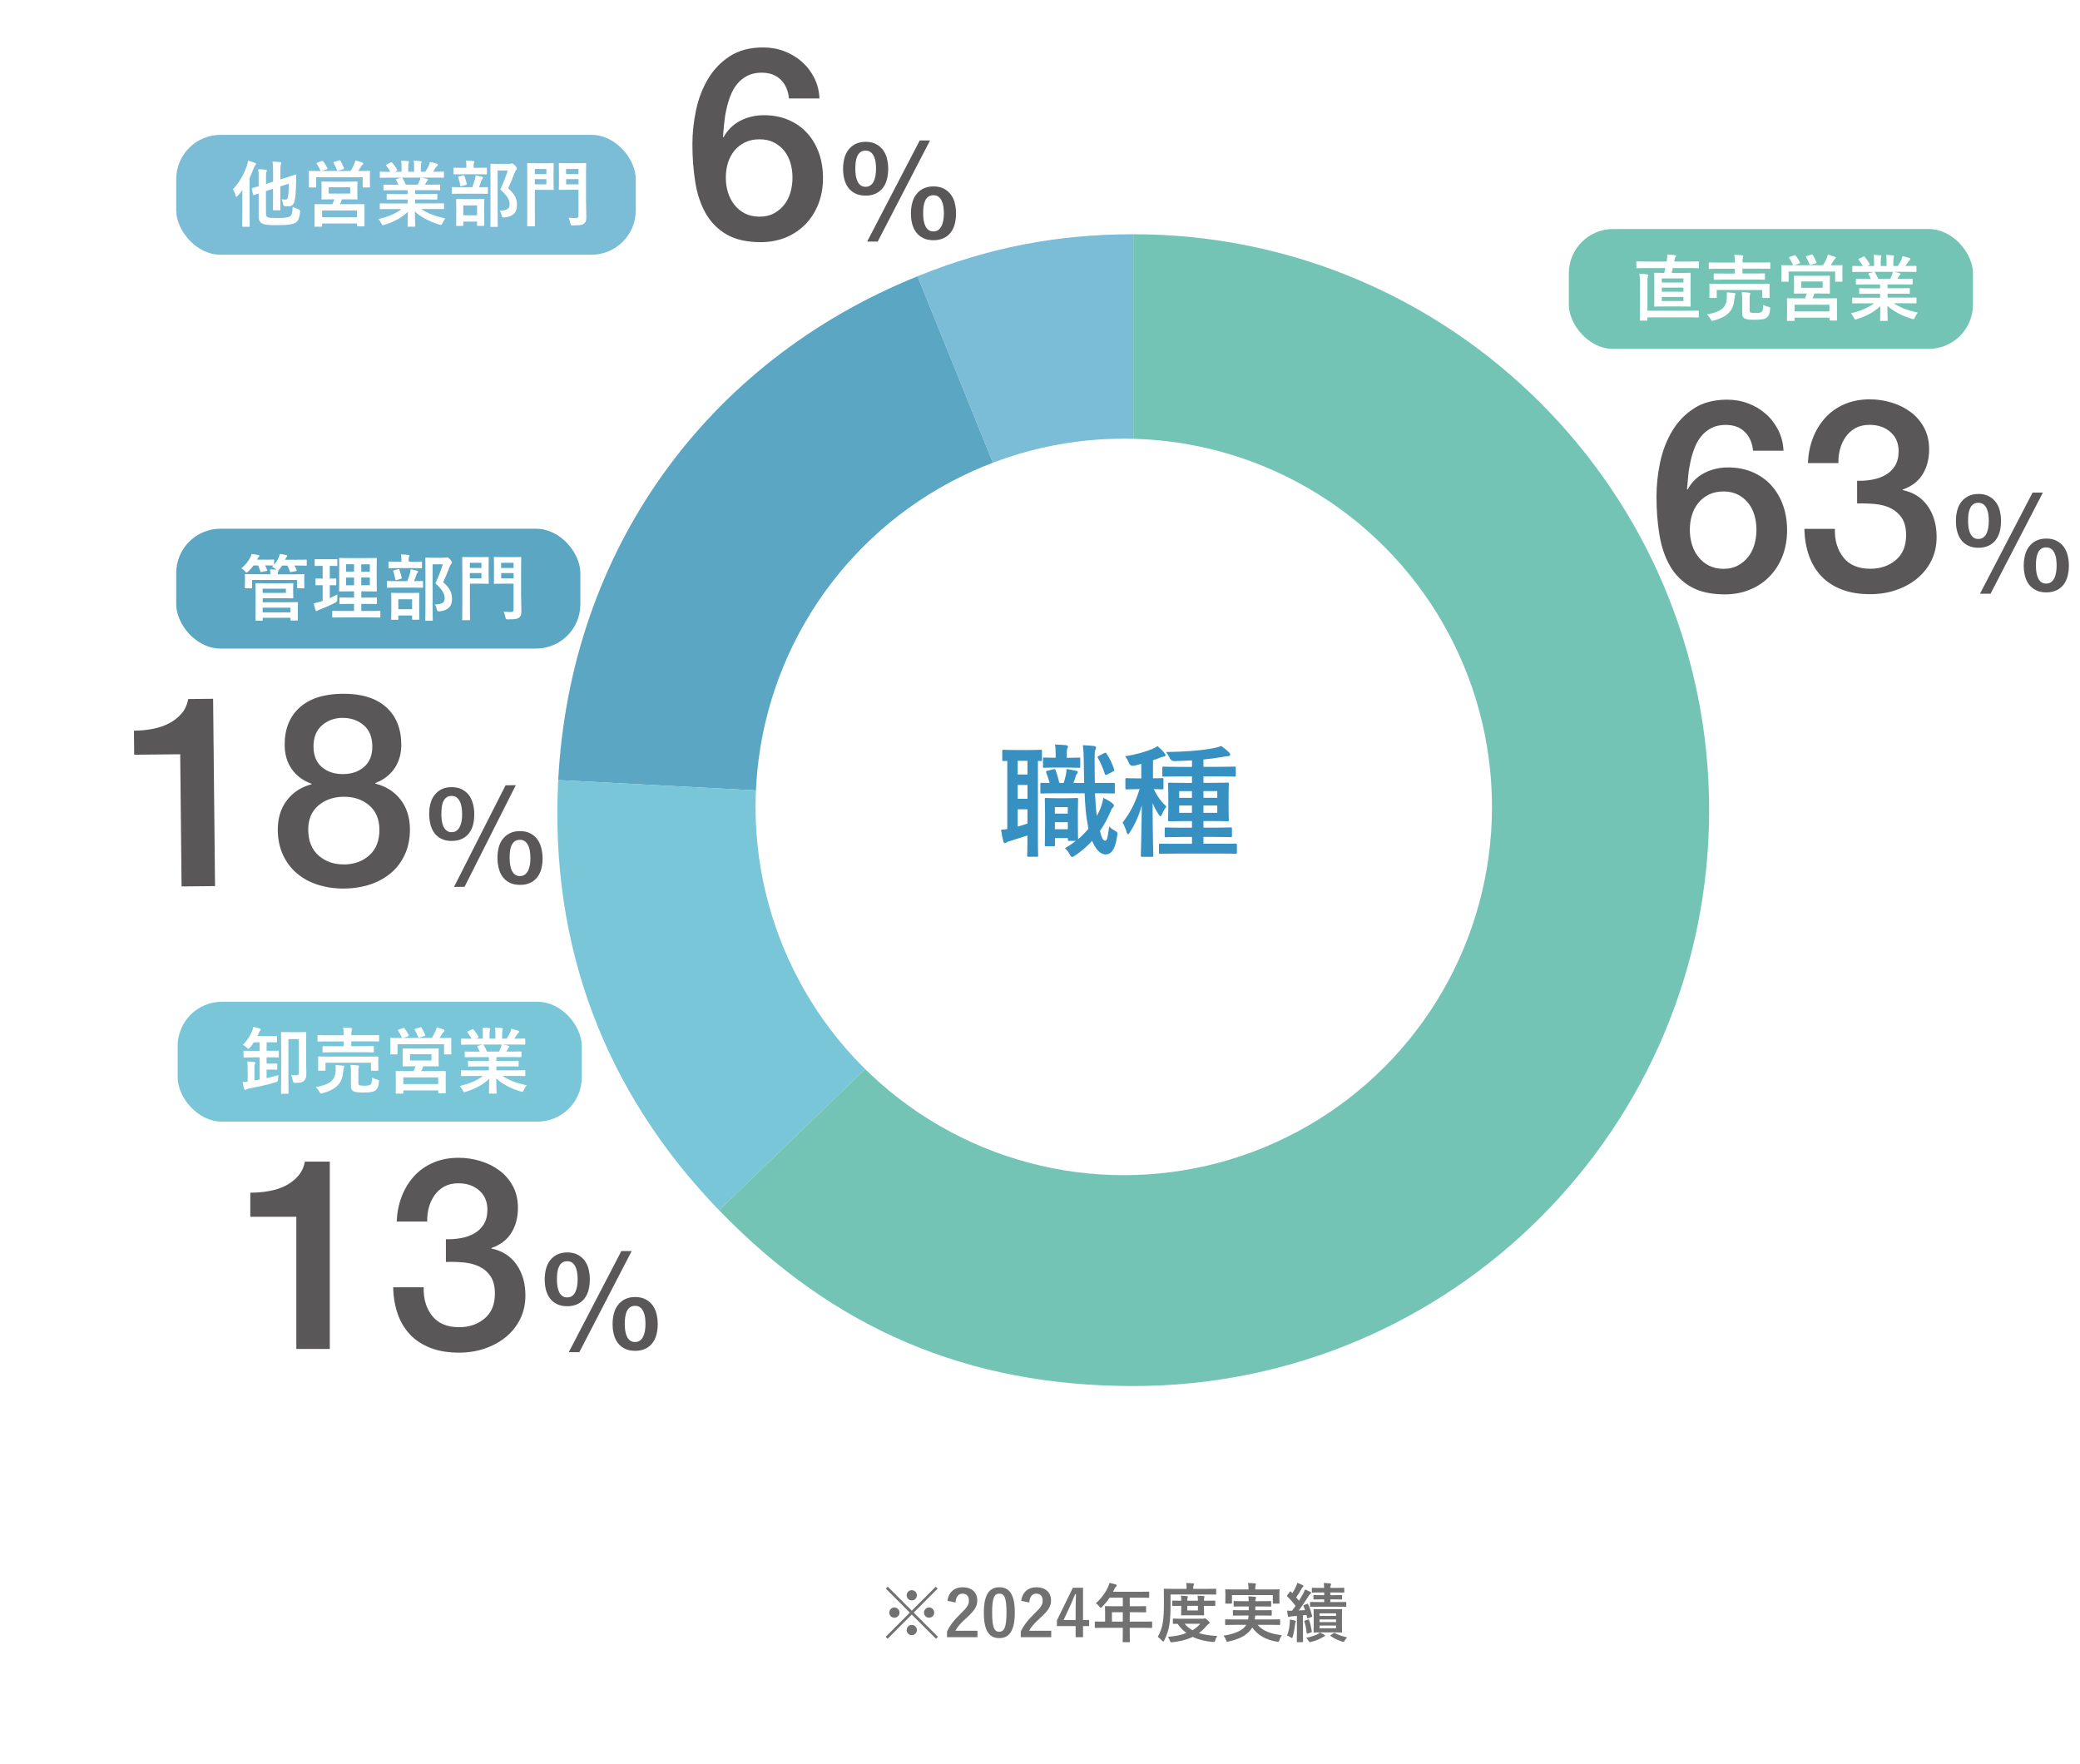
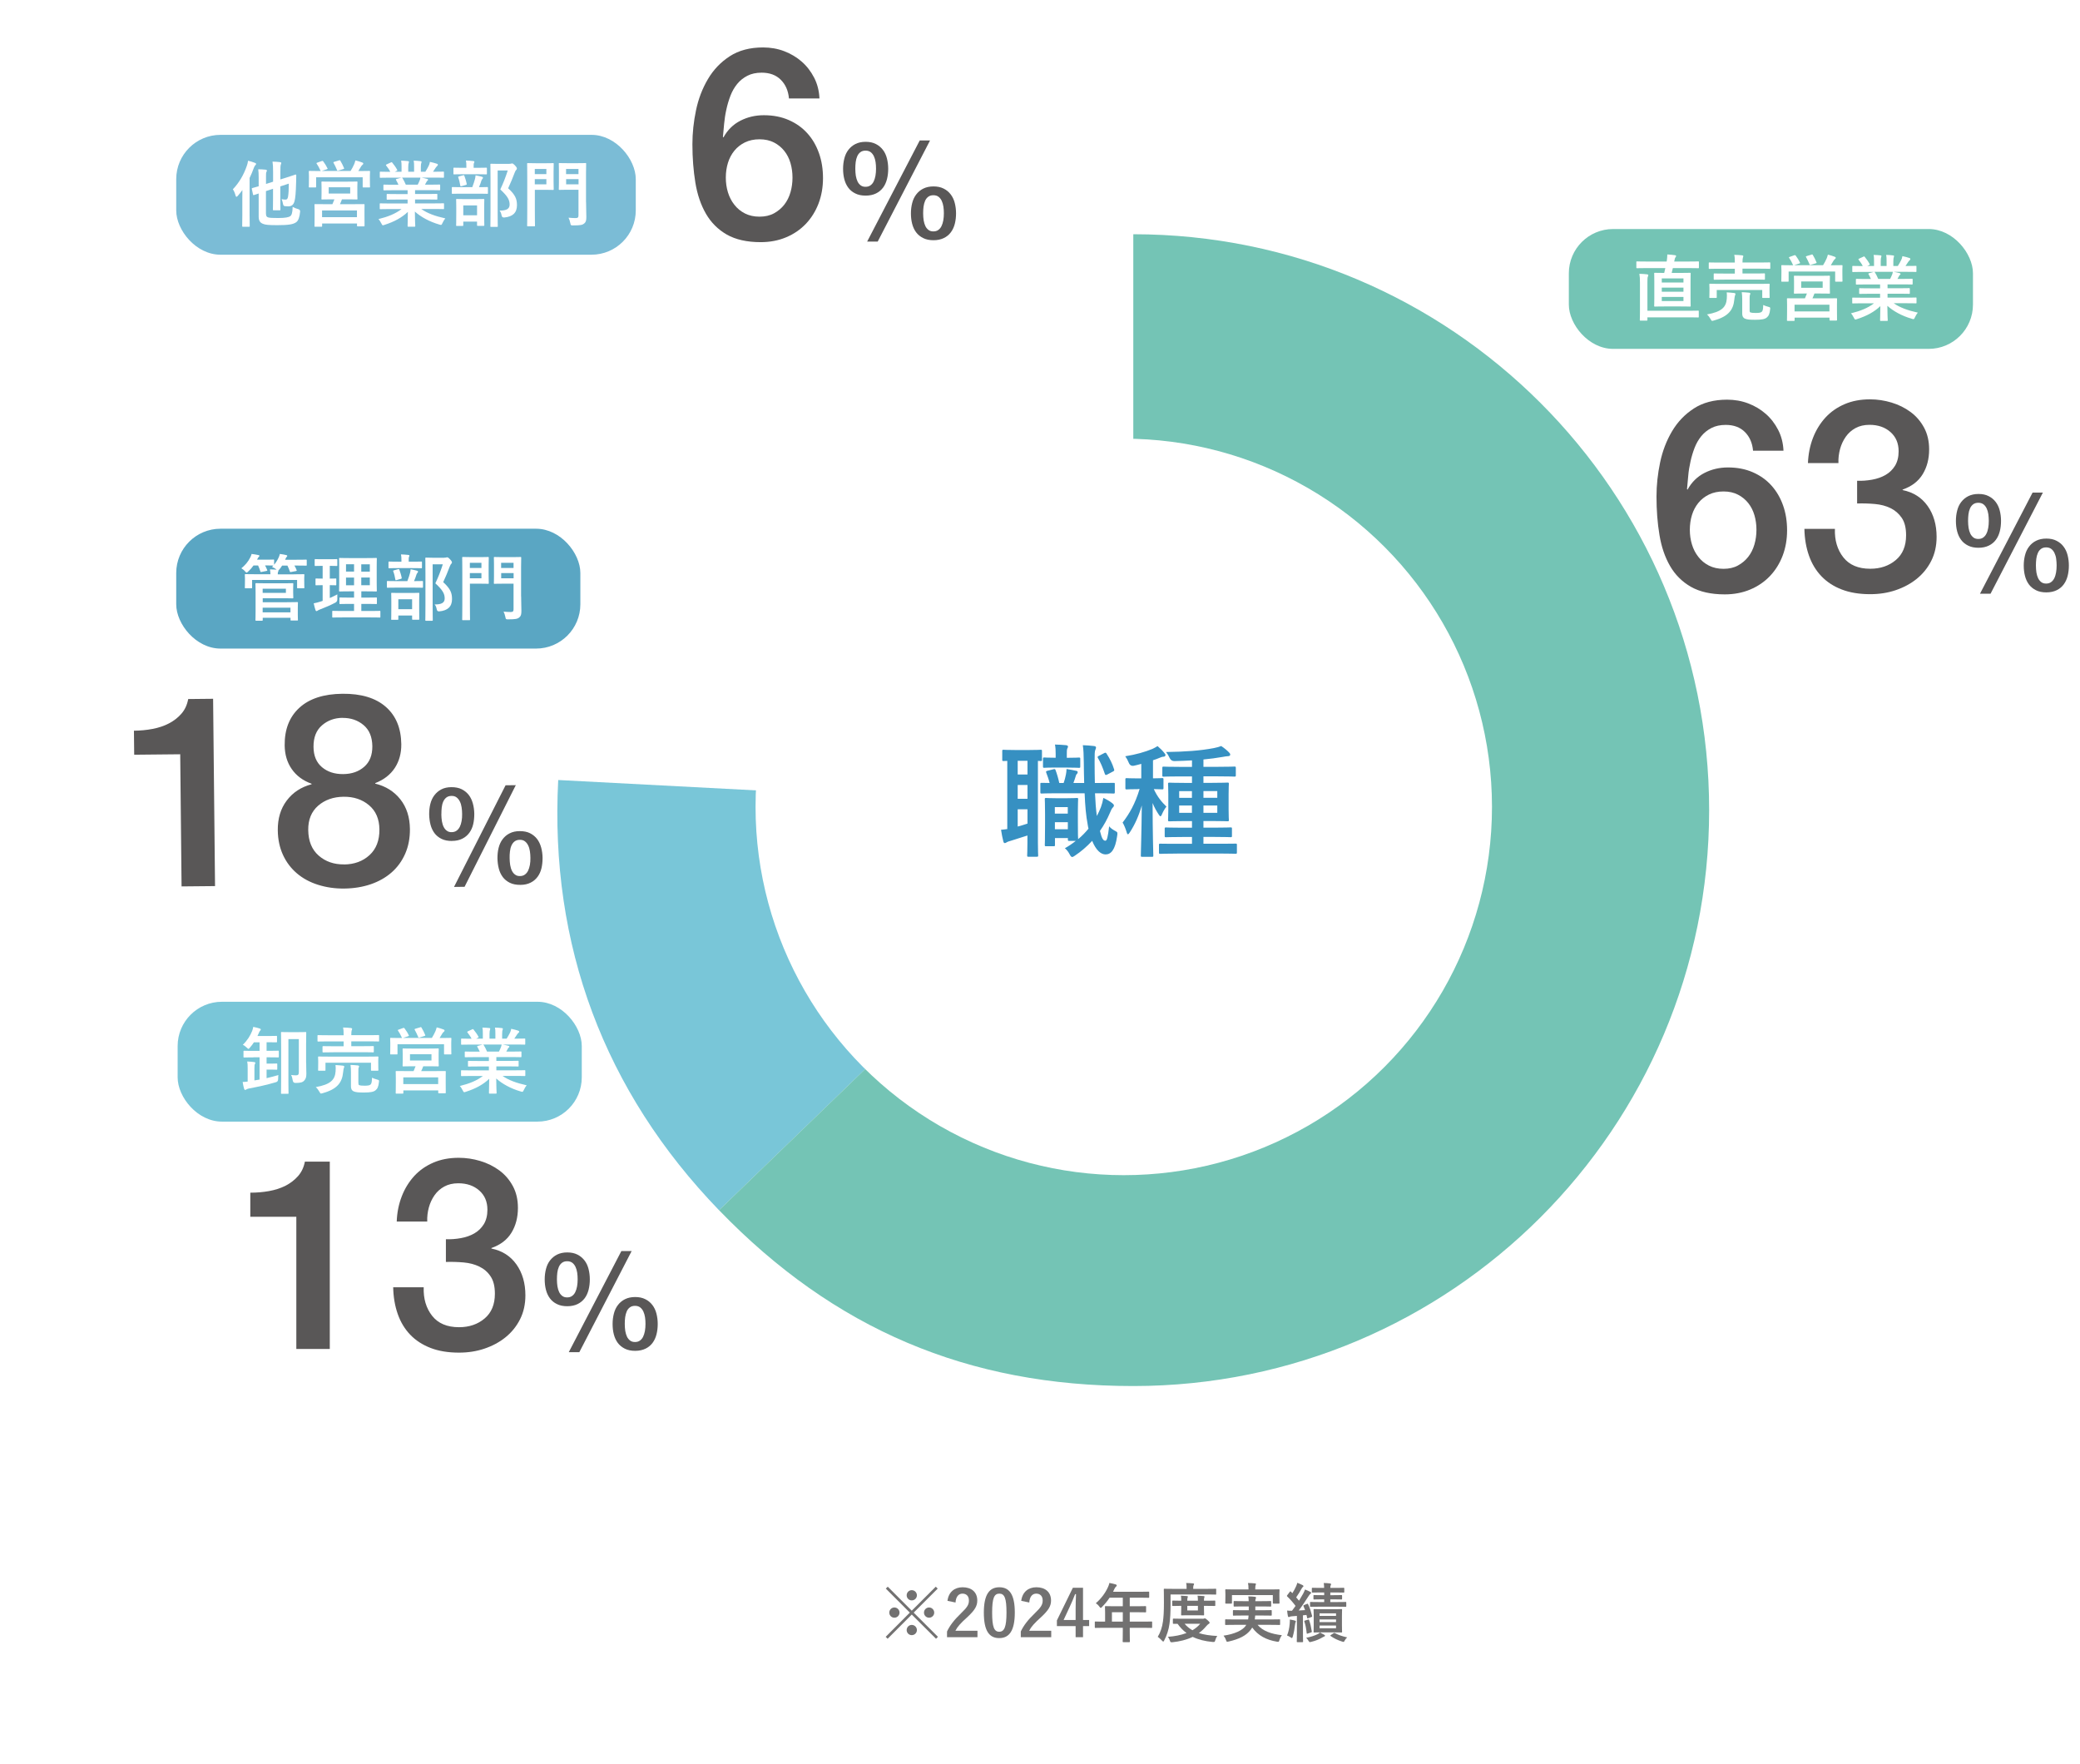
<svg xmlns="http://www.w3.org/2000/svg" id="_レイヤー_2" data-name="レイヤー_2" viewBox="0 0 323.17 274.04">
  <defs>
    <filter id="drop-shadow-1" x="104.78" y="55.36" width="139.68" height="139.92" filterUnits="userSpaceOnUse">
      <feOffset dx="0" dy="0" />
      <feGaussianBlur result="blur" stdDeviation="4.19" />
      <feFlood flood-color="#a8a8a8" flood-opacity=".75" />
      <feComposite in2="blur" operator="in" />
      <feComposite in="SourceGraphic" />
    </filter>
  </defs>
  <g id="_レイヤー_1-2" data-name="レイヤー_1">
    <g>
      <rect width="315.25" height="274.04" fill="#fff" />
      <g>
-         <path d="M176.08,125.87l-33.52-82.96c11-4.44,21.66-6.52,33.52-6.52v89.47Z" fill="#7bbcd6" />
-         <path d="M176.08,125.87l-89.35-4.68c1.86-35.53,22.85-64.95,55.83-78.27l33.52,82.96Z" fill="#5aa6c3" />
        <path d="M176.08,125.87l-64.36,62.15c-17.85-18.48-26.33-41.18-24.99-66.84l89.35,4.68Z" fill="#79c6d8" />
        <path d="M176.08,125.87V36.39c49.41,0,89.47,40.06,89.47,89.47s-40.06,89.47-89.47,89.47c-25.7,0-46.51-8.84-64.36-27.32l64.36-62.15Z" fill="#74c4b5" fill-rule="evenodd" />
      </g>
      <rect x="243.75" y="35.58" width="62.79" height="18.62" rx="6.88" ry="6.88" fill="#74c4b5" />
      <g>
        <path d="M255.8,41.65c-1.02,0-1.37.02-1.44.02-.11,0-.12-.01-.12-.12v-.82c0-.11.01-.12.12-.12.07,0,.42.02,1.44.02h3.15l.03-.18c.04-.31.07-.65.07-.92.42.02.88.07,1.21.12.1.01.16.07.16.13,0,.06-.03.11-.09.18-.08.09-.11.19-.15.41l-.06.26h2.28c1.02,0,1.37-.02,1.44-.02.11,0,.12.01.12.12v.82c0,.11-.01.12-.12.12-.07,0-.42-.02-1.44-.02h-2.49c-.06.26-.11.51-.18.75h1.38c1.01,0,1.37-.02,1.45-.02.11,0,.12.01.12.12,0,.07-.02.43-.02,1.21v2.58c0,.8.02,1.15.02,1.2,0,.12-.01.14-.12.14-.08,0-.44-.02-1.45-.02h-2.53c-1.02,0-1.37.02-1.44.02-.12,0-.13-.01-.13-.14,0-.06.02-.4.02-1.2v-2.58c0-.79-.02-1.15-.02-1.21,0-.11.01-.12.13-.12.07,0,.42.02,1.43.02l.17-.75h-2.96ZM254.8,43.92c0-.63-.02-.97-.09-1.38.43.01.82.03,1.21.08.11.01.18.07.18.12,0,.08-.03.15-.07.24-.06.12-.07.37-.07.92v4.38h6.3c1.11,0,1.5-.02,1.56-.02.11,0,.12.01.12.12v.82c0,.11-.01.12-.12.12-.07,0-.45-.02-1.56-.02h-6.3v.39c0,.11-.01.12-.13.12h-.93c-.11,0-.12-.01-.12-.12,0-.07.02-.42.02-1.2v-4.57ZM258.19,43.89h3.37v-.64h-3.37v.64ZM261.56,45.32v-.64h-3.37v.64h3.37ZM261.56,46.13h-3.37v.64h3.37v-.64Z" fill="#fff" />
        <path d="M268.29,46.41c.03-.36.03-.67-.01-.99.41.02.8.06,1.17.1.12.02.19.07.19.15,0,.09-.03.14-.07.23-.03.08-.08.33-.11.65-.15,1.56-.88,2.61-3.17,3.24-.12.03-.2.06-.26.06-.1,0-.13-.07-.25-.27-.15-.27-.36-.56-.57-.73,2.3-.41,2.98-1.14,3.08-2.43ZM267.92,43.44c-1.09,0-1.48.02-1.55.02-.1,0-.11-.01-.11-.12v-.74c0-.11.01-.12.11-.12.07,0,.46.02,1.55.02h1.62v-.75h-2.47c-1.04,0-1.38.02-1.45.02-.12,0-.13-.01-.13-.13v-.76c0-.1.01-.11.13-.11.07,0,.42.02,1.45.02h2.47v-.02c0-.55-.01-.83-.09-1.18.43.01.85.03,1.24.08.1.01.17.07.17.11,0,.08-.02.13-.06.22-.04.11-.07.35-.07.76v.02h2.74c1.03,0,1.39-.02,1.46-.02.11,0,.12.01.12.11v.76c0,.12-.01.13-.12.13-.07,0-.43-.02-1.46-.02h-2.74v.75h1.82c1.1,0,1.48-.02,1.54-.02.12,0,.13.01.13.12v.74c0,.11-.01.12-.13.12-.06,0-.44-.02-1.54-.02h-4.63ZM273.32,44.1c1.06,0,1.43-.02,1.51-.02.11,0,.12.01.12.11,0,.07-.02.25-.02.5v.4c0,.85.02,1.01.02,1.08,0,.11-.01.12-.12.12h-.91c-.11,0-.12-.01-.12-.12v-1.12h-7.07v1.12c0,.11-.01.12-.12.12h-.9c-.12,0-.13-.01-.13-.12,0-.08.02-.23.02-1.08v-.34c0-.32-.02-.48-.02-.56,0-.1.01-.11.13-.11.07,0,.45.02,1.5.02h6.13ZM271.84,48.19c0,.26.03.32.16.36.13.04.35.07.8.07s.76-.04.91-.17c.18-.15.23-.45.24-1.07.25.12.51.21.81.29.29.08.3.08.27.37-.08.75-.24,1.06-.54,1.3-.29.24-.79.34-1.8.34-.81,0-1.23-.03-1.58-.18-.21-.09-.42-.28-.42-.8v-2.15c0-.42-.02-.81-.07-1.16.42.02.76.04,1.12.08.15.02.21.08.21.13,0,.09-.03.17-.07.23-.03.09-.04.19-.04.55v1.8Z" fill="#fff" />
        <path d="M278.75,39.67c.15-.06.18-.03.25.04.27.36.49.72.65,1.06.06.1.06.11-.1.17l-.79.26h4.49c.23-.38.42-.71.57-1.08.06-.15.12-.33.18-.56.38.09.75.2,1.07.33.1.04.15.08.15.15,0,.09-.03.13-.1.19-.08.06-.17.15-.24.27-.16.26-.28.48-.43.71h.22c1.03,0,1.41-.02,1.48-.02.11,0,.12.01.12.12,0,.07-.02.28-.02.6v.49c0,.99.02,1.17.02,1.24,0,.11-.01.12-.12.12h-.9c-.11,0-.12-.01-.12-.12v-1.46h-7.23v1.45c0,.12-.01.13-.12.13h-.9c-.11,0-.12-.01-.12-.13,0-.07.02-.25.02-1.24v-.41c0-.39-.02-.6-.02-.67,0-.11.01-.12.12-.12.08,0,.45.02,1.48.02h.26s-.03-.03-.06-.09c-.15-.36-.36-.73-.57-1.04-.07-.1-.06-.12.08-.17l.67-.24ZM282.76,42.85c1.01,0,1.37-.02,1.45-.02.1,0,.11.01.11.14,0,.06-.02.25-.02.76v.99c0,.52.02.71.02.78,0,.11-.01.12-.11.12-.08,0-.44-.02-1.45-.02h-.85c-.1.28-.21.53-.31.75h2.14c1.1,0,1.5-.01,1.57-.01.11,0,.11.01.11.12,0,.07-.01.34-.01.87v.72c0,1.33.01,1.57.01,1.64,0,.1,0,.11-.11.11h-.94c-.11,0-.12-.01-.12-.11v-.34h-5.42v.38c0,.11-.01.12-.11.12h-.96c-.11,0-.12-.01-.12-.12,0-.07.02-.31.02-1.66v-.61c0-.66-.02-.93-.02-1,0-.11.01-.12.12-.12.08,0,.47.01,1.58.01h1.09c.11-.24.22-.5.31-.75h-.46c-1.02,0-1.38.02-1.45.02-.1,0-.11-.01-.11-.12,0-.08.02-.26.02-.78v-.99c0-.52-.02-.71-.02-.76,0-.12.01-.14.11-.14.07,0,.43.02,1.45.02h2.5ZM278.82,48.38h5.42v-1.04h-5.42v1.04ZM279.85,44.71h3.34v-.98h-3.34v.98ZM281.44,39.55c.14-.04.17-.02.23.08.19.3.4.73.56,1.12.04.09.03.11-.12.16l-.75.23c-.17.04-.18.03-.22-.09-.16-.37-.33-.75-.53-1.1-.07-.11-.03-.12.1-.17l.74-.22Z" fill="#fff" />
        <path d="M289.33,47.12c-1.01,0-1.35.02-1.42.02-.12,0-.13-.01-.13-.12v-.66c0-.12.01-.13.13-.13.07,0,.41.02,1.42.02h2.78v-.61h-1.59c-1.09,0-1.48.02-1.55.02-.11,0-.11-.01-.11-.12v-.64c0-.12,0-.13.11-.13.07,0,.46.02,1.55.02h1.59v-.6h-2.11c-1.08,0-1.44.02-1.51.02-.12,0-.14-.01-.14-.11v-.66c0-.11.01-.12.14-.12.07,0,.43.02,1.51.02h.69c-.12-.27-.24-.5-.36-.71-.06-.1-.07-.15.08-.19l.73-.2h-1.8c-1.01,0-1.35.02-1.42.02-.12,0-.13-.01-.13-.12v-.7c0-.12.01-.13.13-.13.07,0,.41.02,1.42.02h.08c-.18-.36-.38-.64-.64-.97-.07-.08-.05-.12.09-.19l.65-.3c.11-.06.15-.04.21.04.27.33.55.71.75,1.09.06.1.06.11-.09.19l-.27.13h1.05v-.74c0-.39,0-.66-.07-.98.35.01.79.03,1.09.07.09.01.13.04.13.1,0,.07-.02.12-.04.19-.03.08-.07.25-.07.62v.74h.91v-.73c0-.4,0-.67-.07-.99.34.01.78.03,1.08.08.1.01.15.04.15.1s-.02.12-.04.18c-.03.08-.07.25-.07.62v.74h.7c.2-.32.36-.6.52-.92.08-.17.15-.34.19-.61.39.08.79.19,1.09.29.1.03.15.09.15.15,0,.09-.04.13-.11.19-.08.07-.13.13-.19.21-.15.24-.3.46-.46.69h.16c1.01,0,1.35-.02,1.42-.02.11,0,.12.01.12.13v.7c0,.11-.01.12-.12.12-.07,0-.4-.02-1.42-.02h-1.97c.29.06.55.11.89.2.09.02.15.07.15.13,0,.08-.06.13-.12.17-.06.03-.11.16-.16.24l-.2.36h.73c1.08,0,1.44-.02,1.51-.02.11,0,.12.01.12.12v.66c0,.1-.01.11-.12.11-.07,0-.43-.02-1.51-.02h-2.27v.6h1.79c1.1,0,1.48-.02,1.55-.02.11,0,.12.01.12.13v.64c0,.11-.01.12-.12.12-.07,0-.45-.02-1.55-.02h-1.79v.61h2.96c1.01,0,1.35-.02,1.42-.02.11,0,.12.01.12.13v.66c0,.11-.01.12-.12.12-.07,0-.4-.02-1.42-.02h-2c.94.66,2.12,1.1,3.74,1.46-.15.18-.3.42-.44.72-.09.21-.13.29-.25.29-.06,0-.13-.02-.26-.06-1.52-.44-2.86-1.18-3.78-2.01,0,1.34.06,2.04.06,2.23,0,.11-.01.12-.12.12h-.96c-.1,0-.11-.01-.11-.12,0-.19.03-.84.04-2.18-.95.9-2.11,1.53-3.61,2.01-.12.04-.2.07-.26.07-.1,0-.15-.08-.25-.29-.15-.29-.3-.53-.45-.67,1.5-.37,2.64-.83,3.59-1.56h-1.82ZM293.67,43.33c.1-.19.19-.38.3-.65.06-.12.08-.24.12-.45h-2.87s.06.04.09.09c.17.28.35.62.51,1.01h1.84Z" fill="#fff" />
      </g>
      <g>
        <path d="M272.37,70c-.11-1.19-.53-2.15-1.27-2.89-.73-.73-1.73-1.1-2.97-1.1-.86,0-1.6.16-2.22.48-.62.32-1.15.74-1.58,1.27-.43.53-.78,1.13-1.04,1.81-.26.68-.48,1.39-.64,2.14-.17.75-.29,1.49-.35,2.22-.07.73-.13,1.42-.19,2.06l.08.08c.64-1.16,1.52-2.03,2.64-2.6,1.12-.57,2.33-.85,3.64-.85,1.44,0,2.73.25,3.87.75,1.14.5,2.1,1.18,2.89,2.06s1.39,1.91,1.81,3.1c.42,1.19.62,2.48.62,3.87s-.23,2.72-.69,3.93-1.12,2.26-1.97,3.16c-.86.9-1.88,1.6-3.08,2.1-1.19.5-2.51.75-3.95.75-2.13,0-3.89-.4-5.26-1.18-1.37-.79-2.45-1.87-3.24-3.24-.79-1.37-1.34-2.98-1.64-4.82-.31-1.84-.46-3.83-.46-5.97,0-1.75.19-3.51.56-5.28.37-1.77.99-3.39,1.85-4.84.86-1.46,1.99-2.64,3.39-3.55,1.4-.91,3.12-1.37,5.17-1.37,1.16,0,2.26.19,3.28.58,1.03.39,1.93.93,2.72,1.62.79.69,1.43,1.52,1.93,2.49.5.97.78,2.05.83,3.24h-4.74ZM267.79,88.37c.86,0,1.61-.17,2.24-.52.64-.35,1.17-.8,1.6-1.35.43-.55.75-1.2.96-1.93.21-.73.31-1.49.31-2.27s-.1-1.52-.31-2.25c-.21-.72-.53-1.35-.96-1.89-.43-.54-.96-.98-1.6-1.31s-1.39-.5-2.24-.5-1.62.16-2.27.48c-.65.32-1.2.75-1.64,1.29-.44.54-.78,1.17-1,1.89-.22.72-.33,1.48-.33,2.29s.11,1.57.33,2.29c.22.72.55,1.37,1,1.93.44.57.99,1.02,1.64,1.35.65.33,1.41.5,2.27.5Z" fill="#595757" />
        <path d="M288.54,74.69c.78.03,1.55-.03,2.33-.17.78-.14,1.47-.38,2.08-.73.61-.35,1.1-.82,1.48-1.43.37-.61.56-1.36.56-2.25,0-1.25-.42-2.24-1.27-2.99-.85-.75-1.93-1.12-3.26-1.12-.83,0-1.55.17-2.16.5s-1.12.78-1.52,1.35c-.4.57-.7,1.21-.89,1.91-.19.71-.28,1.43-.25,2.18h-4.74c.06-1.41.32-2.72.79-3.93.47-1.21,1.12-2.25,1.93-3.14.82-.89,1.81-1.58,2.97-2.08,1.16-.5,2.48-.75,3.95-.75,1.14,0,2.25.17,3.35.5s2.08.82,2.95,1.46c.87.64,1.57,1.45,2.1,2.43.53.98.79,2.11.79,3.39,0,1.47-.33,2.75-1,3.85-.67,1.1-1.7,1.89-3.12,2.39v.08c1.66.33,2.96,1.16,3.89,2.47.93,1.32,1.39,2.92,1.39,4.8,0,1.39-.28,2.63-.83,3.72-.55,1.09-1.3,2.02-2.25,2.79-.94.76-2.04,1.35-3.28,1.77s-2.56.62-3.95.62c-1.69,0-3.17-.24-4.43-.73-1.26-.48-2.31-1.17-3.16-2.06-.85-.89-1.49-1.95-1.93-3.2s-.68-2.63-.71-4.16h4.74c-.06,1.77.38,3.25,1.31,4.43.93,1.18,2.32,1.77,4.18,1.77,1.58,0,2.9-.45,3.97-1.35,1.07-.9,1.6-2.18,1.6-3.85,0-1.14-.22-2.04-.67-2.7s-1.03-1.17-1.75-1.52c-.72-.35-1.53-.56-2.43-.64-.9-.08-1.82-.11-2.76-.08v-3.53Z" fill="#595757" />
        <path d="M307.4,85.1c-.63,0-1.17-.11-1.62-.34-.45-.22-.81-.52-1.09-.9-.28-.38-.48-.82-.61-1.32-.13-.5-.19-1.04-.19-1.62s.07-1.1.2-1.61c.13-.51.34-.96.63-1.33s.65-.68,1.09-.9c.44-.22.97-.34,1.59-.34s1.14.11,1.58.34c.44.22.81.53,1.09.9.29.38.5.82.63,1.33.13.51.2,1.05.2,1.61s-.06,1.11-.19,1.62c-.13.5-.33.95-.61,1.32-.28.38-.64.68-1.09.9s-.99.34-1.62.34ZM305.78,80.92c0,.39.03.76.08,1.1.06.34.15.64.27.89.13.25.29.45.49.6.2.15.45.22.75.22s.55-.07.76-.22.38-.35.5-.6c.13-.25.22-.55.28-.89.06-.34.09-.71.09-1.1,0-.35-.03-.69-.07-1.03-.05-.34-.14-.64-.26-.9-.13-.27-.29-.48-.5-.64-.21-.16-.48-.24-.8-.24s-.59.08-.8.24c-.21.16-.38.38-.49.64-.12.27-.2.57-.24.9-.04.34-.06.68-.06,1.03ZM315.8,76.53h1.6l-8.13,15.71h-1.64l8.17-15.71ZM317.94,92.03c-.63,0-1.17-.11-1.62-.34s-.81-.52-1.09-.9c-.28-.38-.48-.82-.61-1.32s-.19-1.04-.19-1.62.07-1.1.2-1.61c.13-.51.34-.96.63-1.33.29-.38.65-.68,1.09-.9.44-.22.97-.34,1.59-.34s1.14.11,1.58.34c.44.22.81.52,1.09.9.29.38.5.82.63,1.33.13.51.2,1.05.2,1.61s-.06,1.11-.19,1.62-.33.94-.61,1.32c-.28.38-.64.68-1.09.9-.45.22-.99.34-1.62.34ZM316.32,87.85c0,.39.03.76.08,1.1.06.34.15.64.27.89.13.25.29.45.49.6s.45.22.75.22.55-.07.76-.22.38-.35.5-.6c.13-.25.22-.55.28-.89.06-.34.09-.71.09-1.1,0-.35-.03-.69-.07-1.03s-.14-.64-.26-.9c-.13-.27-.29-.48-.5-.64-.21-.16-.48-.24-.8-.24s-.59.08-.8.24c-.21.16-.38.37-.49.64-.12.27-.2.57-.24.9s-.06.68-.06,1.03Z" fill="#595757" />
      </g>
      <rect x="27.6" y="155.63" width="62.79" height="18.62" rx="6.88" ry="6.88" fill="#79c6d8" />
      <g>
        <path d="M39.37,164.27c-1,0-1.34.02-1.41.02-.12,0-.13-.01-.13-.11v-.8c0-.12.01-.14.13-.14.07,0,.4.02,1.41.02h.96v-1.33h-.88c-.18.28-.38.55-.62.82-.11.13-.17.2-.22.2-.07,0-.13-.07-.26-.19-.2-.2-.42-.34-.62-.45.69-.65,1.15-1.41,1.45-2.15.09-.23.12-.41.17-.63.36.07.64.15.98.25.12.03.19.08.19.16,0,.07-.04.11-.12.2-.06.06-.11.16-.19.36-.07.15-.13.3-.21.45h1.46c1.03,0,1.39-.02,1.46-.02.11,0,.12.01.12.13v.76c0,.11-.01.11-.12.11-.07,0-.43-.01-1.46-.01h-.04v1.33h.37c1,0,1.34-.02,1.42-.02.1,0,.11.01.11.14v.8c0,.1-.01.11-.11.11-.08,0-.42-.02-1.42-.02h-.37v.98h.74c.57,0,.72-.02.79-.02.12,0,.13.01.13.11v.74c0,.11-.01.12-.13.12-.07,0-.21-.02-.79-.02h-.74v1.33c.57-.13,1.17-.29,1.83-.48-.03.2-.03.44-.04.66q-.01.37-.35.45c-1.41.42-2.69.69-4.16.97-.2.04-.35.1-.42.15-.08.04-.11.08-.18.08-.08,0-.12-.04-.17-.17-.08-.26-.17-.67-.23-1.07.26,0,.51-.02.78-.06v-2.06c0-.51-.01-.74-.07-1.06.35.02.76.04,1.09.09.1.01.17.06.17.12,0,.08-.02.12-.07.19-.05.09-.07.22-.07.66v1.88l.8-.13v-3.46h-.96ZM47.57,165.12c0,.83.03,1.33.03,1.68,0,.47-.07.81-.33,1.07-.24.27-.55.37-1.36.37q-.36.01-.42-.36c-.06-.34-.13-.64-.26-.88.23.03.45.06.74.06.34,0,.46-.1.46-.5v-5.13h-1.62v6.4c0,1.28.02,1.92.02,1.98,0,.11-.01.12-.13.12h-.91c-.12,0-.13-.01-.13-.12,0-.07.02-.79.02-2.27v-4.8c0-1.48-.02-2.22-.02-2.29,0-.11.01-.12.13-.12.07,0,.34.02,1.15.02h1.36c.81,0,1.08-.02,1.16-.02.11,0,.12.01.12.12,0,.07-.02.66-.02,1.83v2.84Z" fill="#fff" />
        <path d="M52.14,166.45c.03-.36.03-.67-.01-.99.4.02.8.06,1.17.1.12.02.19.07.19.15,0,.09-.03.14-.07.23-.03.08-.08.33-.11.65-.15,1.56-.88,2.61-3.17,3.24-.12.03-.2.06-.26.06-.1,0-.14-.07-.25-.27-.15-.27-.36-.56-.57-.73,2.31-.41,2.98-1.14,3.08-2.43ZM51.77,163.48c-1.09,0-1.48.02-1.55.02-.1,0-.11-.01-.11-.12v-.74c0-.11.01-.12.11-.12.07,0,.46.02,1.55.02h1.62v-.75h-2.47c-1.03,0-1.38.02-1.45.02-.12,0-.14-.01-.14-.13v-.76c0-.1.01-.11.14-.11.07,0,.42.02,1.45.02h2.47v-.02c0-.55-.01-.83-.09-1.18.43.01.86.03,1.24.08.1.01.17.07.17.11,0,.08-.02.13-.06.22-.04.11-.07.35-.07.76v.02h2.74c1.03,0,1.39-.02,1.46-.02.11,0,.12.01.12.11v.76c0,.12-.01.13-.12.13-.07,0-.43-.02-1.46-.02h-2.74v.75h1.82c1.1,0,1.48-.02,1.54-.02.12,0,.14.01.14.12v.74c0,.11-.01.12-.14.12-.06,0-.44-.02-1.54-.02h-4.63ZM57.16,164.15c1.06,0,1.43-.02,1.51-.02.11,0,.12.01.12.11,0,.07-.02.25-.02.5v.4c0,.85.02,1.01.02,1.08,0,.11-.01.12-.12.12h-.91c-.11,0-.12-.01-.12-.12v-1.12h-7.07v1.12c0,.11-.01.12-.12.12h-.9c-.12,0-.13-.01-.13-.12,0-.08.02-.23.02-1.08v-.34c0-.32-.02-.48-.02-.56,0-.1.01-.11.13-.11.07,0,.45.02,1.5.02h6.13ZM55.69,168.24c0,.26.03.32.16.36.14.04.35.07.8.07s.76-.04.91-.17c.18-.15.22-.45.24-1.07.25.12.51.21.81.29.29.08.3.08.27.37-.08.75-.24,1.06-.54,1.3-.29.24-.79.34-1.8.34-.81,0-1.23-.03-1.59-.18-.21-.09-.42-.28-.42-.8v-2.15c0-.42-.02-.81-.07-1.16.42.02.76.04,1.12.08.15.02.21.08.21.13,0,.09-.03.17-.07.23-.03.09-.04.19-.04.55v1.8Z" fill="#fff" />
        <path d="M62.6,159.72c.15-.06.18-.03.25.04.27.36.5.72.65,1.06.06.1.06.11-.1.17l-.79.26h4.49c.22-.38.42-.71.57-1.08.06-.15.12-.33.18-.56.38.09.75.2,1.07.33.1.04.15.08.15.15,0,.09-.03.13-.1.19-.08.06-.17.15-.24.27-.16.26-.28.48-.43.71h.22c1.04,0,1.41-.02,1.49-.02.11,0,.12.01.12.12,0,.07-.02.28-.02.6v.49c0,.99.02,1.17.02,1.24,0,.11-.01.12-.12.12h-.9c-.11,0-.12-.01-.12-.12v-1.46h-7.23v1.45c0,.12-.01.13-.12.13h-.9c-.11,0-.12-.01-.12-.13,0-.07.02-.25.02-1.24v-.41c0-.39-.02-.6-.02-.67,0-.11.01-.12.12-.12.08,0,.45.02,1.48.02h.26s-.03-.03-.06-.09c-.15-.36-.36-.73-.57-1.04-.07-.1-.06-.12.08-.17l.67-.24ZM66.61,162.9c1.01,0,1.37-.02,1.45-.02.1,0,.11.01.11.14,0,.06-.02.25-.02.76v.99c0,.52.02.71.02.78,0,.11-.01.12-.11.12-.08,0-.44-.02-1.45-.02h-.85c-.1.28-.21.53-.32.75h2.14c1.1,0,1.5-.01,1.57-.01.11,0,.11.01.11.12,0,.07-.01.34-.01.87v.72c0,1.33.01,1.57.01,1.64,0,.1,0,.11-.11.11h-.94c-.11,0-.12-.01-.12-.11v-.34h-5.42v.38c0,.11-.01.12-.11.12h-.96c-.11,0-.12-.01-.12-.12,0-.07.02-.31.02-1.66v-.61c0-.66-.02-.93-.02-1,0-.11.01-.12.12-.12.08,0,.47.01,1.57.01h1.09c.11-.24.22-.5.31-.75h-.46c-1.02,0-1.38.02-1.45.02-.1,0-.11-.01-.11-.12,0-.08.02-.26.02-.78v-.99c0-.52-.02-.71-.02-.76,0-.12.01-.14.11-.14.07,0,.43.02,1.45.02h2.5ZM62.66,168.42h5.42v-1.04h-5.42v1.04ZM63.7,164.76h3.34v-.98h-3.34v.98ZM65.28,159.59c.13-.04.17-.02.22.08.19.3.41.73.56,1.12.04.09.03.11-.12.16l-.75.23c-.17.04-.18.03-.22-.09-.16-.37-.33-.75-.53-1.1-.07-.11-.03-.12.1-.17l.74-.22Z" fill="#fff" />
        <path d="M73.18,167.16c-1.01,0-1.35.02-1.42.02-.12,0-.13-.01-.13-.12v-.66c0-.12.01-.13.13-.13.07,0,.4.02,1.42.02h2.78v-.61h-1.59c-1.09,0-1.48.02-1.55.02-.11,0-.11-.01-.11-.12v-.64c0-.12,0-.13.11-.13.07,0,.46.02,1.55.02h1.59v-.6h-2.11c-1.08,0-1.44.02-1.51.02-.12,0-.13-.01-.13-.11v-.66c0-.11.01-.12.13-.12.07,0,.43.02,1.51.02h.69c-.12-.27-.24-.5-.36-.71-.06-.1-.07-.15.08-.19l.73-.2h-1.8c-1.01,0-1.35.02-1.42.02-.12,0-.13-.01-.13-.12v-.7c0-.12.01-.13.13-.13.07,0,.4.02,1.42.02h.08c-.18-.36-.38-.64-.64-.97-.07-.08-.04-.12.09-.19l.65-.3c.11-.06.15-.04.21.04.27.33.55.71.75,1.09.06.1.06.11-.09.19l-.27.13h1.05v-.74c0-.39,0-.66-.07-.98.35.01.79.03,1.09.07.09.01.13.04.13.1,0,.07-.02.12-.04.19-.03.08-.07.25-.07.62v.74h.91v-.73c0-.4,0-.67-.07-.99.34.01.78.03,1.08.08.1.01.15.04.15.1s-.02.12-.04.18c-.03.08-.07.25-.07.62v.74h.7c.2-.32.36-.6.52-.92.08-.17.15-.34.19-.61.39.08.79.19,1.09.29.1.03.15.09.15.15,0,.09-.04.13-.11.19-.08.07-.14.13-.19.21-.15.24-.3.46-.46.69h.16c1.01,0,1.35-.02,1.42-.02.11,0,.12.01.12.13v.7c0,.11-.01.12-.12.12-.07,0-.41-.02-1.42-.02h-1.97c.29.06.55.11.89.2.09.02.15.07.15.13,0,.08-.06.13-.12.17-.06.03-.11.16-.16.24l-.2.36h.73c1.08,0,1.44-.02,1.51-.02.11,0,.12.01.12.12v.66c0,.1-.01.11-.12.11-.07,0-.43-.02-1.51-.02h-2.27v.6h1.79c1.1,0,1.48-.02,1.55-.02.11,0,.12.01.12.13v.64c0,.11-.01.12-.12.12-.07,0-.45-.02-1.55-.02h-1.79v.61h2.96c1.01,0,1.35-.02,1.42-.02.11,0,.12.01.12.13v.66c0,.11-.01.12-.12.12-.07,0-.41-.02-1.42-.02h-2c.94.66,2.13,1.1,3.75,1.46-.15.18-.3.42-.44.72-.09.21-.14.29-.25.29-.06,0-.13-.02-.26-.06-1.52-.44-2.86-1.18-3.78-2.01,0,1.34.06,2.04.06,2.23,0,.11-.01.12-.12.12h-.96c-.1,0-.11-.01-.11-.12,0-.19.03-.84.04-2.18-.94.9-2.11,1.53-3.61,2.01-.12.04-.2.07-.26.07-.1,0-.15-.08-.25-.29-.15-.29-.3-.53-.45-.67,1.5-.37,2.64-.83,3.59-1.56h-1.82ZM77.52,163.37c.1-.19.19-.38.3-.65.06-.12.08-.24.12-.45h-2.87s.06.04.09.09c.17.28.35.62.51,1.01h1.84Z" fill="#fff" />
      </g>
      <g>
        <path d="M38.89,185.29c1,0,1.97-.08,2.91-.25.94-.17,1.79-.44,2.56-.83.76-.39,1.41-.89,1.95-1.5.54-.61.89-1.36,1.06-2.24h3.87v29.1h-5.2v-20.54h-7.15v-3.74Z" fill="#595757" />
        <path d="M69.28,192.52c.78.03,1.55-.03,2.33-.17.78-.14,1.47-.38,2.08-.73.61-.35,1.1-.82,1.48-1.43.37-.61.56-1.36.56-2.25,0-1.25-.42-2.24-1.27-2.99-.85-.75-1.93-1.12-3.26-1.12-.83,0-1.55.17-2.16.5-.61.33-1.12.78-1.52,1.35-.4.57-.7,1.21-.89,1.91-.19.71-.28,1.43-.25,2.18h-4.74c.05-1.41.32-2.72.79-3.93.47-1.21,1.12-2.25,1.93-3.14.82-.89,1.81-1.58,2.97-2.08,1.16-.5,2.48-.75,3.95-.75,1.14,0,2.25.17,3.35.5s2.08.82,2.95,1.46c.87.64,1.57,1.45,2.1,2.43.53.98.79,2.11.79,3.39,0,1.47-.33,2.75-1,3.85-.67,1.1-1.7,1.89-3.12,2.39v.08c1.66.33,2.96,1.16,3.89,2.47.93,1.32,1.39,2.92,1.39,4.8,0,1.39-.28,2.63-.83,3.72-.55,1.09-1.3,2.02-2.25,2.79s-2.04,1.35-3.28,1.77-2.56.62-3.95.62c-1.69,0-3.17-.24-4.43-.73s-2.31-1.17-3.16-2.06c-.85-.89-1.49-1.95-1.93-3.2s-.68-2.63-.71-4.16h4.74c-.06,1.77.38,3.25,1.31,4.43.93,1.18,2.32,1.77,4.18,1.77,1.58,0,2.9-.45,3.97-1.35,1.07-.9,1.6-2.18,1.6-3.85,0-1.14-.22-2.04-.67-2.7-.44-.67-1.03-1.17-1.75-1.52-.72-.35-1.53-.56-2.43-.64-.9-.08-1.82-.11-2.76-.08v-3.53Z" fill="#595757" />
        <path d="M88.14,202.93c-.63,0-1.17-.11-1.62-.34-.45-.22-.81-.52-1.09-.9s-.48-.82-.61-1.32c-.13-.5-.19-1.04-.19-1.62s.07-1.1.2-1.61.34-.96.63-1.33.65-.68,1.09-.9c.44-.22.97-.34,1.58-.34s1.14.11,1.59.34c.44.22.8.53,1.09.9s.5.82.63,1.33.2,1.05.2,1.61-.06,1.11-.19,1.62c-.13.5-.33.95-.61,1.32s-.64.68-1.09.9c-.45.22-.99.34-1.62.34ZM86.53,198.75c0,.39.03.76.08,1.1.06.34.15.64.27.89s.29.45.49.6.45.22.75.22.55-.07.76-.22.38-.35.5-.6.22-.55.28-.89c.06-.34.09-.71.09-1.1,0-.35-.02-.69-.07-1.03-.05-.34-.14-.64-.26-.9-.13-.27-.29-.48-.5-.64-.21-.16-.48-.24-.8-.24s-.59.08-.8.24c-.21.16-.38.38-.49.64-.12.27-.2.57-.24.9-.04.34-.06.68-.06,1.03ZM96.54,194.36h1.6l-8.13,15.71h-1.64l8.17-15.71ZM98.69,209.86c-.63,0-1.17-.11-1.62-.34s-.81-.52-1.09-.9c-.28-.38-.48-.82-.61-1.32s-.19-1.04-.19-1.62.07-1.1.2-1.61c.13-.51.34-.96.63-1.33.29-.38.65-.68,1.09-.9.44-.22.97-.34,1.58-.34s1.14.11,1.59.34c.44.22.8.52,1.09.9.29.38.5.82.63,1.33.13.51.2,1.05.2,1.61s-.06,1.11-.19,1.62-.33.94-.61,1.32c-.28.38-.64.68-1.09.9s-.99.34-1.62.34ZM97.07,205.68c0,.39.03.76.08,1.1.06.34.15.64.27.89s.29.45.49.6.45.22.75.22.55-.07.76-.22.38-.35.5-.6.22-.55.28-.89c.06-.34.09-.71.09-1.1,0-.35-.02-.69-.07-1.03-.05-.34-.14-.64-.26-.9s-.29-.48-.5-.64c-.21-.16-.48-.24-.8-.24s-.59.08-.8.24c-.21.16-.38.37-.49.64s-.2.57-.24.9-.06.68-.06,1.03Z" fill="#595757" />
      </g>
      <rect x="27.38" y="82.14" width="62.79" height="18.62" rx="6.88" ry="6.88" fill="#5aa6c3" />
      <g>
        <path d="M45.65,89.22c1.06,0,1.44-.02,1.52-.02.11,0,.12.01.12.12,0,.07-.02.24-.02.48v.39c0,.85.02,1.01.02,1.08,0,.11-.01.12-.12.12h-.89c-.11,0-.12-.01-.12-.12v-1.17h-6.99v1.17c0,.11-.01.12-.13.12h-.88c-.11,0-.12-.01-.12-.12,0-.08.02-.22.02-1.08v-.33c0-.32-.02-.48-.02-.55,0-.11.01-.12.12-.12.08,0,.46.02,1.52.02h2.34c-.01-.27-.02-.5-.08-.75.37,0,.74.02,1.03.04l-.09-.08c-.19-.15-.43-.26-.61-.33l.2-.23c-.09,0-.39-.02-1.29-.02.11.2.22.43.33.69.04.11.04.13-.11.17l-.74.15c-.16.03-.18.03-.21-.09-.09-.29-.21-.62-.35-.91h-.71c-.24.34-.51.65-.82.93-.12.11-.19.18-.26.18-.06,0-.11-.07-.24-.2-.2-.24-.42-.37-.57-.47.58-.48,1.06-1.02,1.39-1.7.09-.17.15-.32.2-.53.36.04.79.11,1.04.17.11.01.17.04.17.13,0,.07-.03.11-.09.16-.07.06-.11.12-.19.27l-.08.16h1.2c.94,0,1.25-.02,1.32-.02.12,0,.13.01.13.12v.69c.29-.36.52-.72.7-1.12.07-.15.15-.36.19-.56.34.04.73.11.97.17.12.02.18.06.18.13s-.03.11-.09.16c-.08.07-.15.22-.21.37l-.03.07h1.63c1.15,0,1.54-.02,1.61-.02.11,0,.12.01.12.12v.7c0,.11-.01.12-.12.12-.07,0-.46-.02-1.61-.02h-.19c.14.21.24.44.34.69.04.11.04.13-.11.17l-.73.14c-.16.03-.18.02-.21-.09-.1-.28-.22-.61-.37-.9h-.83c-.11.19-.25.38-.4.57-.08.09-.12.13-.17.16.01.02.01.03.01.07,0,.04-.02.09-.07.18-.04.08-.04.22-.04.38h2.53ZM43.93,90.62c.99,0,1.45-.02,1.52-.02.11,0,.12.01.12.12,0,.07-.02.28-.02.78v.56c0,.5.02.71.02.79,0,.1-.01.11-.12.11-.07,0-.53-.02-1.52-.02h-3.11v.62h3.73c1.02,0,1.54-.02,1.62-.02.11,0,.12.01.12.13,0,.07-.02.29-.02.85v.93c0,.56.02.78.02.83,0,.11-.01.12-.12.12h-.91c-.11,0-.12-.01-.12-.12v-.3h-4.32v.33c0,.11-.01.12-.12.12h-.89c-.11,0-.12-.01-.12-.12,0-.07.02-.43.02-1.29v-2.98c0-.87-.02-1.25-.02-1.32,0-.11.01-.12.12-.12.07,0,.58.02,1.6.02h2.53ZM44.42,91.46h-3.61v.65h3.61v-.65ZM40.81,94.41v.72h4.32v-.72h-4.32Z" fill="#fff" />
        <path d="M51.24,92.91c.39-.18.78-.36,1.17-.57-.01.19-.01.48,0,.73q.01.37-.28.54c-.74.39-1.57.75-2.43,1.08-.18.08-.29.12-.35.17-.07.06-.11.08-.18.08-.06,0-.1-.03-.15-.15-.1-.29-.19-.65-.28-1.06.34-.06.66-.15,1.06-.27l.33-.11v-2.44c-.71,0-.92.02-.99.02-.11,0-.12-.01-.12-.12v-.81c0-.12.01-.13.12-.13.07,0,.28.02.99.02v-1.98h-.07c-.75,0-.99.02-1.06.02-.1,0-.11-.01-.11-.12v-.82c0-.12.01-.13.11-.13.07,0,.3.02,1.06.02h1.17c.76,0,1-.02,1.06-.02.11,0,.12.01.12.13v.82c0,.11-.01.12-.12.12-.06,0-.29-.02-1.05-.02v1.98c.62,0,.83-.02.9-.02.11,0,.11.01.11.13v.81c0,.11,0,.12-.11.12-.07,0-.28-.02-.9-.02v2ZM53.3,95.92c-1.11,0-1.5.02-1.56.02-.11,0-.12-.01-.12-.12v-.8c0-.11.01-.12.12-.12.07,0,.45.02,1.56.02h1.71v-1.1h-.7c-1.03,0-1.38.02-1.45.02-.11,0-.12-.01-.12-.12v-.78c0-.11.01-.12.12-.12.07,0,.42.02,1.45.02h.7v-.97h-.73c-1.02,0-1.39.02-1.46.02-.12,0-.14-.01-.14-.11,0-.07.02-.43.02-1.25v-2.5c0-.8-.02-1.15-.02-1.23,0-.11.01-.12.14-.12.07,0,.44.02,1.46.02h2.68c1.04,0,1.39-.02,1.47-.02.11,0,.12.01.12.12,0,.07-.02.43-.02,1.23v2.5c0,.82.02,1.18.02,1.25,0,.1-.01.11-.12.11-.08,0-.44-.02-1.47-.02h-.82v.97h.85c1.02,0,1.38-.02,1.45-.02.11,0,.12.01.12.12v.78c0,.11-.01.12-.12.12-.07,0-.43-.02-1.45-.02h-.85v1.1h1.29c1.1,0,1.5-.02,1.55-.02.11,0,.12.01.12.12v.8c0,.11-.01.12-.12.12-.06,0-.45-.02-1.55-.02h-4.13ZM55.01,88.8v-1.14h-1.25v1.14h1.25ZM55.01,90.93v-1.2h-1.25v1.2h1.25ZM56.13,87.67v1.14h1.33v-1.14h-1.33ZM57.46,89.72h-1.33v1.2h1.33v-1.2Z" fill="#fff" />
        <path d="M61.66,91.29c-1.02,0-1.37.02-1.44.02-.1,0-.11-.01-.11-.12v-.81c0-.11.01-.12.11-.12.07,0,.42.02,1.44.02h1.63c.2-.52.32-.9.42-1.28.04-.17.07-.33.09-.56.3.06.69.13.98.22.1.03.17.07.17.15s-.04.13-.09.18c-.07.07-.11.17-.15.26-.1.33-.21.64-.38,1.03.88,0,1.2-.02,1.27-.02.11,0,.12.01.12.12v.81c0,.11-.01.12-.12.12-.07,0-.42-.02-1.43-.02h-2.51ZM61.86,88.26c-.99,0-1.32.02-1.38.02-.11,0-.12-.01-.12-.12v-.79c0-.12.01-.13.12-.13.07,0,.39.02,1.38.02h.51v-.2c0-.41-.01-.67-.07-.93.41.01.75.04,1.14.08.11.01.18.06.18.1,0,.08-.03.13-.08.22-.03.08-.04.21-.04.54v.19h.57c.98,0,1.3-.02,1.37-.02.11,0,.12.01.12.13v.79c0,.11-.01.12-.12.12-.07,0-.39-.02-1.37-.02h-2.2ZM60.9,96.3c-.11,0-.12-.01-.12-.11,0-.08.02-.36.02-1.9v-.81c0-.88-.02-1.18-.02-1.26,0-.11.01-.12.12-.12.08,0,.37.02,1.25.02h1.62c.88,0,1.18-.02,1.25-.02.12,0,.13.01.13.12,0,.07-.02.38-.02,1.1v.93c0,1.54.02,1.82.02,1.89,0,.12-.01.14-.13.14h-.87c-.11,0-.12-.01-.12-.14v-.52h-2.14v.56c0,.1-.01.11-.12.11h-.87ZM61.62,90.12c-.17.04-.18.02-.2-.11-.07-.42-.17-.87-.32-1.24-.04-.12-.02-.12.12-.17l.62-.17c.14-.03.17-.02.21.09.13.35.28.81.36,1.24.02.12,0,.12-.13.17l-.66.19ZM61.89,94.64h2.14v-1.54h-2.14v1.54ZM69.03,86.64c.13,0,.24-.01.28-.03.07-.02.11-.03.17-.03.09,0,.18.04.47.34.24.27.27.37.27.46s-.04.15-.1.2c-.08.06-.13.16-.24.42-.33.87-.64,1.63-1.02,2.44,1.15,1.04,1.37,1.71,1.37,2.63,0,1.17-.66,1.79-1.98,1.91q-.35.03-.4-.34c-.06-.33-.17-.57-.32-.74,1.06.02,1.56-.26,1.56-.92,0-.71-.26-1.26-1.45-2.36.46-.96.82-1.89,1.16-2.95h-1.58v6.3c0,1.51.02,2.29.02,2.35,0,.11-.01.12-.12.12h-.9c-.12,0-.14-.01-.14-.12,0-.07.02-.81.02-2.34v-4.86c0-1.54-.02-2.29-.02-2.37,0-.11.01-.12.14-.12.07,0,.37.02,1,.02h1.8Z" fill="#fff" />
        <path d="M74.73,86.55c.71,0,1.02-.02,1.09-.02.11,0,.12.01.12.12,0,.07-.02.42-.02,1.15v1.64c0,.72.02,1.07.02,1.14,0,.11-.01.12-.12.12-.07,0-.38-.02-1.09-.02h-1.72v3.19c0,1.53.02,2.28.02,2.36,0,.11-.01.12-.12.12h-.98c-.11,0-.12-.01-.12-.12,0-.08.02-.83.02-2.36v-4.84c0-1.53-.02-2.3-.02-2.38,0-.11.01-.12.12-.12.08,0,.5.02,1.3.02h1.5ZM73,87.44v.8h1.8v-.8h-1.8ZM74.8,89.03h-1.8v.81h1.8v-.81ZM80.97,92.65c0,.79.04,1.69.04,2.24s-.06.81-.33,1.03-.55.3-1.72.3c-.36,0-.37,0-.44-.36-.07-.33-.16-.62-.28-.84.43.04.8.06,1.09.06.36,0,.46-.1.46-.44v-3.96h-1.72c-.87,0-1.15.02-1.21.02-.12,0-.13-.01-.13-.12,0-.08.02-.36.02-1.06v-1.81c0-.7-.02-.98-.02-1.06,0-.11.01-.12.13-.12.07,0,.35.02,1.21.02h1.56c.87,0,1.16-.02,1.23-.02.11,0,.12.01.12.12,0,.07-.02.53-.02,1.47v4.52ZM77.86,87.44v.8h1.93v-.8h-1.93ZM79.8,89.84v-.81h-1.93v.81h1.93Z" fill="#fff" />
      </g>
      <g>
        <path d="M20.8,113.52c1-.01,1.97-.1,2.91-.28.94-.18,1.79-.46,2.55-.86.76-.4,1.41-.9,1.94-1.52.53-.61.88-1.37,1.04-2.26l3.87-.04.3,29.1-5.2.05-.21-20.53-7.15.07-.04-3.74Z" fill="#595757" />
        <path d="M53.52,138.04c-1.47.02-2.83-.18-4.1-.58-1.27-.4-2.36-.99-3.28-1.77-.92-.78-1.65-1.74-2.17-2.87-.52-1.13-.79-2.4-.81-3.82-.02-1.83.44-3.37,1.39-4.63s2.23-2.1,3.86-2.53v-.08c-1.33-.48-2.36-1.24-3.08-2.28-.72-1.03-1.08-2.25-1.1-3.67-.03-2.49.74-4.45,2.29-5.86,1.55-1.42,3.78-2.14,6.69-2.17,2.91-.03,5.15.65,6.73,2.03s2.38,3.32,2.41,5.82c.01,1.41-.33,2.64-1.02,3.69-.7,1.05-1.71,1.83-3.03,2.34v.08c1.64.4,2.94,1.22,3.91,2.45s1.46,2.77,1.48,4.6c.01,1.41-.23,2.69-.73,3.83-.5,1.14-1.2,2.11-2.11,2.91-.91.8-1.99,1.41-3.24,1.84-1.26.43-2.62.65-4.09.67ZM53.48,134.3c1.58-.02,2.89-.5,3.93-1.45,1.04-.95,1.56-2.29,1.54-4.01-.02-1.61-.56-2.86-1.62-3.75-1.06-.89-2.38-1.33-3.96-1.31s-2.89.48-3.94,1.39c-1.04.91-1.56,2.17-1.54,3.78.02,1.72.56,3.04,1.62,3.97s2.38,1.39,3.96,1.37ZM53.24,111.52c-1.28.01-2.35.41-3.23,1.18-.88.77-1.31,1.88-1.3,3.32.01,1.39.45,2.44,1.32,3.17.87.73,1.96,1.08,3.29,1.07,1.33-.01,2.42-.39,3.27-1.14.85-.74,1.27-1.81,1.26-3.19-.02-1.44-.47-2.54-1.37-3.29-.89-.75-1.98-1.12-3.25-1.11Z" fill="#595757" />
        <path d="M70.23,130.65c-.63,0-1.17-.1-1.62-.32-.45-.22-.82-.52-1.1-.89-.28-.38-.49-.81-.62-1.32-.13-.5-.2-1.04-.21-1.61,0-.56.05-1.1.18-1.61.13-.51.33-.96.62-1.34s.64-.69,1.08-.92c.44-.23.97-.35,1.58-.35s1.15.1,1.59.32c.44.22.81.52,1.1.89s.5.82.64,1.33c.14.51.21,1.04.22,1.6,0,.57-.05,1.11-.17,1.62s-.32.95-.6,1.33c-.28.38-.64.69-1.08.91-.45.23-.98.35-1.61.35ZM68.57,126.49c0,.39.04.76.09,1.1.06.34.15.64.28.89.13.25.29.45.5.59.2.15.45.22.75.21.29,0,.54-.08.75-.23.21-.15.37-.35.5-.6.12-.25.22-.55.28-.9.06-.34.09-.71.08-1.1,0-.35-.03-.69-.08-1.03-.05-.34-.14-.64-.27-.9s-.3-.48-.51-.64c-.21-.16-.48-.24-.8-.23-.32,0-.59.09-.79.25-.21.16-.37.38-.49.65-.12.27-.19.57-.23.9-.04.34-.05.68-.05,1.03ZM78.54,122l1.6-.02-7.96,15.79-1.64.02,8.01-15.79ZM80.84,137.47c-.63,0-1.17-.1-1.62-.32-.45-.22-.82-.52-1.1-.89-.28-.38-.49-.81-.62-1.32-.13-.5-.2-1.04-.21-1.61,0-.56.05-1.1.18-1.61.13-.51.33-.96.62-1.34s.64-.69,1.08-.91c.44-.23.97-.35,1.58-.35.62,0,1.15.1,1.59.32.44.22.81.52,1.1.89.29.38.5.82.64,1.33.14.51.21,1.04.22,1.6,0,.57-.05,1.11-.17,1.62-.12.5-.32.95-.6,1.33-.28.38-.64.69-1.08.91-.45.23-.98.35-1.61.35ZM79.18,133.31c0,.39.04.76.09,1.1.06.34.15.64.28.89.13.25.29.45.5.59.2.15.45.22.75.21.29,0,.55-.08.75-.23.21-.15.37-.35.5-.6.12-.25.21-.55.28-.9.06-.34.09-.71.08-1.1,0-.35-.03-.69-.08-1.03s-.14-.64-.27-.9c-.13-.27-.3-.48-.51-.64-.21-.16-.48-.24-.8-.23-.32,0-.59.09-.8.25-.21.16-.37.38-.49.65-.12.27-.19.57-.23.91-.04.34-.06.68-.05,1.03Z" fill="#595757" />
      </g>
      <rect x="27.38" y="20.95" width="71.4" height="18.62" rx="6.88" ry="6.88" fill="#7bbcd6" />
      <g>
        <path d="M37.65,30.86c0-.39,0-.87.01-1.34-.22.32-.46.62-.71.9-.09.1-.16.15-.2.15-.07,0-.11-.06-.15-.19-.1-.37-.25-.75-.42-.97.99-1.05,1.68-2.24,2.16-3.62.1-.26.16-.53.2-.82.37.1.74.19,1.07.33.12.04.18.09.18.17s-.04.12-.12.2c-.08.07-.14.16-.25.46-.18.52-.4,1.02-.64,1.52v5.76c0,1.09.02,1.64.02,1.71,0,.1-.01.11-.12.11h-.93c-.11,0-.12-.01-.12-.11,0-.08.02-.62.02-1.71v-2.54ZM41.33,33.23c0,.35.11.48.35.55.24.07.66.09,1.54.09,1.1,0,1.63-.11,1.88-.29.21-.15.35-.52.37-1.44.26.15.54.26.89.36q.29.09.27.37c-.08.84-.26,1.41-.62,1.66-.48.34-1.24.45-2.9.45-1.32,0-1.88-.04-2.26-.21-.38-.15-.66-.42-.66-1.11v-3.6l-.72.24c-.11.03-.13.02-.16-.09l-.18-.84c-.02-.11-.02-.12.09-.16.09-.02.36-.09.97-.27v-1.35c0-.57-.02-.96-.07-1.29.37,0,.79.02,1.14.06.15.02.21.08.21.13,0,.08-.02.12-.07.21-.06.11-.07.24-.07.62v1.26l1.1-.35v-1.52c0-.74-.02-1.17-.09-1.6.44.01.79.03,1.18.08.11.01.18.07.18.12,0,.09-.02.15-.06.24-.06.13-.08.42-.08,1.25v1.08l.89-.28c1.06-.33,1.37-.46,1.45-.48.08-.02.13.04.13.12l-.02,1.02c-.04,1.71-.12,2.5-.25,3-.16.58-.47.8-.98.8-.17,0-.31-.01-.52-.03q-.24-.02-.29-.36c-.04-.26-.13-.55-.22-.73.29.06.45.07.63.07.19,0,.31-.11.37-.43.09-.54.11-1.02.12-2.05l-1.32.43v1.89c0,1.09.02,1.63.02,1.7,0,.11-.01.12-.12.12h-.92c-.12,0-.13-.01-.13-.12,0-.07.02-.61.02-1.7v-1.52l-1.1.36v3.54Z" fill="#fff" />
        <path d="M49.97,25.03c.15-.06.18-.03.25.04.27.36.49.72.65,1.06.06.1.06.11-.1.17l-.79.26h4.49c.23-.38.42-.71.57-1.08.06-.15.12-.33.18-.56.38.09.75.2,1.07.33.1.04.15.08.15.15,0,.09-.03.13-.1.19-.08.06-.17.15-.24.27-.16.26-.28.48-.43.71h.22c1.03,0,1.41-.02,1.48-.02.11,0,.12.01.12.12,0,.07-.02.28-.02.6v.49c0,.99.02,1.17.02,1.24,0,.11-.01.12-.12.12h-.9c-.11,0-.12-.01-.12-.12v-1.46h-7.23v1.45c0,.12-.01.13-.12.13h-.9c-.11,0-.12-.01-.12-.13,0-.07.02-.25.02-1.24v-.41c0-.39-.02-.6-.02-.67,0-.11.01-.12.12-.12.08,0,.45.02,1.48.02h.26s-.03-.03-.06-.09c-.15-.36-.36-.73-.57-1.04-.07-.1-.06-.12.08-.17l.67-.24ZM53.98,28.22c1.01,0,1.37-.02,1.45-.02.1,0,.11.01.11.14,0,.06-.02.25-.02.76v.99c0,.52.02.71.02.78,0,.11-.01.12-.11.12-.08,0-.44-.02-1.45-.02h-.85c-.1.28-.21.53-.31.75h2.14c1.1,0,1.5-.01,1.57-.01.11,0,.11.01.11.12,0,.07-.01.34-.01.87v.72c0,1.33.01,1.57.01,1.64,0,.1,0,.11-.11.11h-.94c-.11,0-.12-.01-.12-.11v-.34h-5.42v.38c0,.11-.01.12-.11.12h-.96c-.11,0-.12-.01-.12-.12,0-.07.02-.31.02-1.66v-.61c0-.66-.02-.93-.02-1,0-.11.01-.12.12-.12.08,0,.47.01,1.58.01h1.09c.11-.24.22-.5.31-.75h-.46c-1.02,0-1.38.02-1.45.02-.1,0-.11-.01-.11-.12,0-.08.02-.26.02-.78v-.99c0-.52-.02-.71-.02-.76,0-.12.01-.14.11-.14.07,0,.43.02,1.45.02h2.5ZM50.04,33.74h5.42v-1.04h-5.42v1.04ZM51.07,30.07h3.34v-.98h-3.34v.98ZM52.66,24.91c.14-.04.17-.02.23.08.19.3.4.73.56,1.12.04.09.03.11-.12.16l-.75.23c-.17.04-.18.03-.22-.09-.16-.37-.33-.75-.53-1.1-.07-.11-.03-.12.1-.17l.74-.22Z" fill="#fff" />
        <path d="M60.55,32.48c-1.01,0-1.35.02-1.42.02-.12,0-.13-.01-.13-.12v-.66c0-.12.01-.13.13-.13.07,0,.41.02,1.42.02h2.78v-.61h-1.59c-1.09,0-1.48.02-1.55.02-.11,0-.11-.01-.11-.12v-.64c0-.12,0-.13.11-.13.07,0,.46.02,1.55.02h1.59v-.6h-2.11c-1.08,0-1.44.02-1.51.02-.12,0-.14-.01-.14-.11v-.66c0-.11.01-.12.14-.12.07,0,.43.02,1.51.02h.69c-.12-.27-.24-.5-.36-.71-.06-.1-.07-.15.08-.19l.73-.2h-1.8c-1.01,0-1.35.02-1.42.02-.12,0-.13-.01-.13-.12v-.7c0-.12.01-.13.13-.13.07,0,.41.02,1.42.02h.08c-.18-.36-.38-.64-.64-.97-.07-.08-.05-.12.09-.19l.65-.3c.11-.06.15-.04.21.04.27.33.55.71.75,1.09.06.1.06.11-.09.19l-.27.13h1.05v-.74c0-.39,0-.66-.07-.98.35.01.79.03,1.09.07.09.01.13.04.13.1,0,.07-.02.12-.04.19-.03.08-.07.25-.07.62v.74h.91v-.73c0-.4,0-.67-.07-.99.34.01.78.03,1.08.08.1.01.15.04.15.1s-.02.12-.04.18c-.03.08-.07.25-.07.62v.74h.7c.2-.32.36-.6.52-.92.08-.17.15-.34.19-.61.39.08.79.19,1.09.29.1.03.15.09.15.15,0,.09-.04.13-.11.19-.08.07-.13.13-.19.21-.15.24-.3.46-.46.69h.16c1.01,0,1.35-.02,1.42-.02.11,0,.12.01.12.13v.7c0,.11-.01.12-.12.12-.07,0-.4-.02-1.42-.02h-1.97c.29.06.55.11.89.2.09.02.15.07.15.13,0,.08-.06.13-.12.17-.06.03-.11.16-.16.24l-.2.36h.73c1.08,0,1.44-.02,1.51-.02.11,0,.12.01.12.12v.66c0,.1-.01.11-.12.11-.07,0-.43-.02-1.51-.02h-2.27v.6h1.79c1.1,0,1.48-.02,1.55-.02.11,0,.12.01.12.13v.64c0,.11-.01.12-.12.12-.07,0-.45-.02-1.55-.02h-1.79v.61h2.96c1.01,0,1.35-.02,1.42-.02.11,0,.12.01.12.13v.66c0,.11-.01.12-.12.12-.07,0-.4-.02-1.42-.02h-2c.94.66,2.12,1.1,3.74,1.46-.15.18-.3.42-.44.72-.09.21-.13.29-.25.29-.06,0-.13-.02-.26-.06-1.52-.44-2.86-1.18-3.78-2.01,0,1.34.06,2.04.06,2.23,0,.11-.01.12-.12.12h-.96c-.1,0-.11-.01-.11-.12,0-.19.03-.84.04-2.18-.95.9-2.11,1.53-3.61,2.01-.12.04-.2.07-.26.07-.1,0-.15-.08-.25-.29-.15-.29-.3-.53-.45-.67,1.5-.37,2.64-.83,3.59-1.56h-1.82ZM64.9,28.69c.1-.19.19-.38.3-.65.06-.12.08-.24.12-.45h-2.87s.06.04.09.09c.17.28.35.62.51,1.01h1.84Z" fill="#fff" />
        <path d="M71.75,30.09c-1.02,0-1.37.02-1.44.02-.1,0-.11-.01-.11-.12v-.81c0-.11.01-.12.11-.12.07,0,.42.02,1.44.02h1.63c.2-.52.31-.9.42-1.28.04-.17.07-.33.09-.56.3.06.69.13.98.22.1.03.17.07.17.15s-.04.13-.09.18c-.07.07-.11.17-.15.26-.1.33-.21.64-.38,1.03.88,0,1.2-.02,1.27-.02.11,0,.12.01.12.12v.81c0,.11-.01.12-.12.12-.07,0-.42-.02-1.43-.02h-2.51ZM71.95,27.07c-.99,0-1.32.02-1.38.02-.11,0-.12-.01-.12-.12v-.79c0-.12.01-.13.12-.13.07,0,.39.02,1.38.02h.51v-.2c0-.41-.01-.67-.07-.93.4.01.75.04,1.14.08.11.01.18.06.18.1,0,.08-.03.13-.08.22-.03.08-.04.21-.04.54v.19h.57c.98,0,1.3-.02,1.37-.02.11,0,.12.01.12.13v.79c0,.11-.01.12-.12.12-.07,0-.39-.02-1.37-.02h-2.2ZM70.99,35.11c-.11,0-.12-.01-.12-.11,0-.08.02-.36.02-1.9v-.81c0-.88-.02-1.18-.02-1.26,0-.11.01-.12.12-.12.08,0,.37.02,1.25.02h1.62c.88,0,1.18-.02,1.25-.02.12,0,.14.01.14.12,0,.07-.02.38-.02,1.1v.93c0,1.54.02,1.82.02,1.89,0,.12-.01.14-.14.14h-.87c-.11,0-.12-.01-.12-.14v-.52h-2.14v.56c0,.1-.01.11-.12.11h-.87ZM71.71,28.92c-.17.04-.18.02-.2-.11-.07-.42-.17-.87-.31-1.24-.04-.12-.02-.12.12-.17l.62-.17c.13-.03.17-.02.21.09.13.35.28.81.36,1.24.02.12,0,.12-.13.17l-.66.19ZM71.98,33.45h2.14v-1.54h-2.14v1.54ZM79.12,25.45c.14,0,.24-.01.28-.03.07-.02.11-.03.17-.03.09,0,.18.04.47.34.24.27.27.37.27.46s-.04.15-.1.2c-.08.06-.13.16-.24.42-.33.87-.64,1.63-1.02,2.44,1.15,1.04,1.37,1.71,1.37,2.63,0,1.17-.66,1.79-1.98,1.91q-.35.03-.41-.34c-.06-.33-.17-.57-.31-.74,1.06.02,1.56-.26,1.56-.92,0-.71-.26-1.26-1.45-2.36.46-.96.82-1.89,1.16-2.95h-1.57v6.3c0,1.51.02,2.29.02,2.35,0,.11-.01.12-.12.12h-.9c-.12,0-.13-.01-.13-.12,0-.07.02-.81.02-2.34v-4.86c0-1.54-.02-2.29-.02-2.37,0-.11.01-.12.13-.12.07,0,.37.02,1,.02h1.8Z" fill="#fff" />
        <path d="M84.82,25.36c.71,0,1.02-.02,1.09-.02.11,0,.12.01.12.12,0,.07-.02.42-.02,1.15v1.64c0,.72.02,1.07.02,1.14,0,.11-.01.12-.12.12-.07,0-.38-.02-1.09-.02h-1.72v3.19c0,1.53.02,2.28.02,2.36,0,.11-.01.12-.12.12h-.98c-.11,0-.12-.01-.12-.12,0-.08.02-.83.02-2.36v-4.84c0-1.53-.02-2.3-.02-2.38,0-.11.01-.12.12-.12.08,0,.5.02,1.3.02h1.5ZM83.09,26.25v.8h1.8v-.8h-1.8ZM84.89,27.83h-1.8v.81h1.8v-.81ZM91.06,31.45c0,.79.04,1.69.04,2.24s-.06.81-.33,1.03c-.27.22-.55.3-1.72.3-.36,0-.37,0-.44-.36-.07-.33-.16-.62-.28-.84.43.04.8.06,1.09.06.36,0,.46-.1.46-.44v-3.96h-1.72c-.87,0-1.15.02-1.21.02-.12,0-.13-.01-.13-.12,0-.08.02-.36.02-1.06v-1.81c0-.7-.02-.98-.02-1.06,0-.11.01-.12.13-.12.07,0,.35.02,1.21.02h1.56c.87,0,1.16-.02,1.23-.02.11,0,.12.01.12.12,0,.07-.02.53-.02,1.47v4.52ZM87.95,26.25v.8h1.93v-.8h-1.93ZM89.89,28.64v-.81h-1.93v.81h1.93Z" fill="#fff" />
      </g>
      <g>
        <path d="M122.58,15.28c-.11-1.19-.53-2.15-1.27-2.89-.73-.73-1.72-1.1-2.97-1.1-.86,0-1.6.16-2.22.48-.62.32-1.15.74-1.58,1.27s-.78,1.13-1.04,1.81c-.26.68-.48,1.39-.64,2.14-.17.75-.28,1.49-.35,2.22-.07.73-.13,1.42-.19,2.06l.08.08c.64-1.16,1.52-2.03,2.64-2.6,1.12-.57,2.33-.85,3.64-.85,1.44,0,2.73.25,3.87.75,1.14.5,2.1,1.18,2.89,2.06.79.87,1.39,1.91,1.81,3.1.42,1.19.62,2.48.62,3.87s-.23,2.72-.69,3.93c-.46,1.21-1.12,2.26-1.97,3.16-.86.9-1.88,1.6-3.08,2.1-1.19.5-2.51.75-3.95.75-2.13,0-3.89-.4-5.26-1.18-1.37-.79-2.45-1.87-3.24-3.24-.79-1.37-1.34-2.98-1.64-4.82-.3-1.84-.46-3.83-.46-5.97,0-1.75.19-3.51.56-5.28.37-1.77.99-3.39,1.85-4.84.86-1.46,1.99-2.64,3.39-3.55s3.12-1.37,5.18-1.37c1.16,0,2.26.19,3.28.58,1.02.39,1.93.93,2.72,1.62.79.69,1.43,1.52,1.93,2.49.5.97.78,2.05.83,3.24h-4.74ZM118.01,33.66c.86,0,1.61-.17,2.25-.52.64-.35,1.17-.8,1.6-1.35.43-.55.75-1.2.96-1.93.21-.73.31-1.49.31-2.27s-.1-1.52-.31-2.25c-.21-.72-.53-1.35-.96-1.89-.43-.54-.96-.98-1.6-1.31-.64-.33-1.39-.5-2.25-.5s-1.61.16-2.27.48c-.65.32-1.2.75-1.64,1.29-.44.54-.78,1.17-1,1.89-.22.72-.33,1.48-.33,2.29s.11,1.57.33,2.29c.22.72.55,1.37,1,1.93.44.57.99,1.02,1.64,1.35.65.33,1.41.5,2.27.5Z" fill="#595757" />
        <path d="M134.5,30.39c-.63,0-1.17-.11-1.62-.34-.45-.22-.81-.52-1.09-.9s-.48-.82-.61-1.32c-.13-.5-.19-1.04-.19-1.62s.07-1.1.2-1.61.34-.96.63-1.33.65-.68,1.09-.9c.44-.22.97-.34,1.58-.34s1.14.11,1.59.34c.44.22.8.53,1.09.9s.5.82.63,1.33.2,1.05.2,1.61-.06,1.11-.19,1.62c-.13.5-.33.95-.61,1.32s-.64.68-1.09.9c-.45.22-.99.34-1.62.34ZM132.89,26.21c0,.39.03.76.08,1.1.06.34.15.64.27.89s.29.45.49.6.45.22.75.22.55-.07.76-.22.38-.35.5-.6.22-.55.28-.89c.06-.34.09-.71.09-1.1,0-.35-.02-.69-.07-1.03-.05-.34-.14-.64-.26-.9-.13-.27-.29-.48-.5-.64-.21-.16-.48-.24-.8-.24s-.59.08-.8.24c-.21.16-.38.38-.49.64-.12.27-.2.57-.24.9-.04.34-.06.68-.06,1.03ZM142.9,21.82h1.6l-8.13,15.71h-1.64l8.17-15.71ZM145.04,37.32c-.63,0-1.17-.11-1.62-.34s-.81-.52-1.09-.9c-.28-.38-.48-.82-.61-1.32s-.19-1.04-.19-1.62.07-1.1.2-1.61c.13-.51.34-.96.63-1.33.29-.38.65-.68,1.09-.9.44-.22.97-.34,1.58-.34s1.14.11,1.59.34c.44.22.8.52,1.09.9.29.38.5.82.63,1.33.13.51.2,1.05.2,1.61s-.06,1.11-.19,1.62-.33.94-.61,1.32c-.28.38-.64.68-1.09.9s-.99.34-1.62.34ZM143.43,33.14c0,.39.03.76.08,1.1.06.34.15.64.27.89s.29.45.49.6.45.22.75.22.55-.07.76-.22.38-.35.5-.6.22-.55.28-.89c.06-.34.09-.71.09-1.1,0-.35-.02-.69-.07-1.03-.05-.34-.14-.64-.26-.9s-.29-.48-.5-.64c-.21-.16-.48-.24-.8-.24s-.59.08-.8.24c-.21.16-.38.37-.49.64s-.2.57-.24.9-.06.68-.06,1.03Z" fill="#595757" />
      </g>
      <g>
        <path d="M145.73,254.29l-.3.3-3.77-3.76-3.75,3.76-.3-.3,3.75-3.76-3.73-3.73.3-.3,3.73,3.73,3.73-3.73.3.3-3.73,3.73,3.77,3.76ZM139.76,250.53c0,.44-.36.79-.8.79s-.79-.35-.79-.79.35-.8.79-.8.8.36.8.8ZM142.46,247.84c0,.44-.36.79-.8.79s-.79-.35-.79-.79.35-.8.79-.8.8.36.8.8ZM142.46,253.24c0,.44-.36.79-.8.79s-.79-.35-.79-.79.35-.8.79-.8.8.36.8.8ZM145.15,250.53c0,.44-.36.79-.8.79s-.79-.35-.79-.79.35-.8.79-.8.8.36.8.8Z" fill="#727171" />
        <path d="M147.21,248.7c.17-1.37,1.1-2.11,2.35-2.11,1.37,0,2.28.74,2.28,2.06,0,.85-.37,1.49-1.54,2.58-1.05.94-1.55,1.5-1.86,2.12h3.43v1h-4.73v-.89c.45-.94,1.09-1.78,2.18-2.83,1-.96,1.22-1.36,1.22-1.99,0-.67-.39-1.06-1-1.06s-1.02.47-1.08,1.38l-1.25-.26Z" fill="#727171" />
        <path d="M157.67,250.51c0,2.83-.86,3.98-2.42,3.98s-2.39-1.13-2.39-3.96.87-3.94,2.41-3.94,2.4,1.1,2.4,3.92ZM154.15,250.52c0,2.25.31,2.98,1.1,2.98s1.13-.74,1.13-2.98-.31-2.94-1.11-2.94-1.12.68-1.12,2.94Z" fill="#727171" />
        <path d="M158.67,248.7c.17-1.37,1.1-2.11,2.35-2.11,1.37,0,2.28.74,2.28,2.06,0,.85-.37,1.49-1.54,2.58-1.05.94-1.55,1.5-1.86,2.12h3.43v1h-4.73v-.89c.45-.94,1.09-1.78,2.18-2.83,1-.96,1.22-1.36,1.22-1.99,0-.67-.39-1.06-1-1.06s-1.02.47-1.08,1.38l-1.25-.26Z" fill="#727171" />
        <path d="M168.27,251.68h.95v.94h-.95v1.73h-1.15v-1.73h-2.91v-.88l2.48-5.07h1.58v5.01ZM167.12,250c0-.81.03-1.57.06-2.34h-.14c-.25.66-.54,1.33-.85,2l-.94,2.02h1.87v-1.68Z" fill="#727171" />
        <path d="M171.46,252.89c-.88,0-1.19.02-1.25.02-.1,0-.11-.01-.11-.11v-.79c0-.09,0-.1.11-.1.06,0,.37.02,1.25.02h.24v-1.4c0-.57-.02-.84-.02-.9,0-.1,0-.11.12-.11.06,0,.4.02,1.37.02h1.28v-1.33h-2.05c-.33.5-.72.98-1.17,1.43-.1.11-.16.16-.21.16s-.1-.06-.2-.19c-.19-.26-.37-.42-.56-.54.83-.72,1.44-1.55,1.85-2.42.12-.25.21-.49.26-.73.36.07.69.14.96.22.12.04.18.09.18.17s-.05.12-.12.19c-.08.07-.15.15-.25.36l-.2.43h4.13c.97,0,1.31-.02,1.37-.02.1,0,.11,0,.11.11v.74c0,.1,0,.11-.11.11-.06,0-.4-.02-1.37-.02h-1.54v1.33h1.07c.98,0,1.31-.02,1.37-.02.09,0,.1,0,.1.11v.75c0,.1,0,.11-.1.11-.06,0-.39-.02-1.37-.02h-1.07v1.46h2.12c.88,0,1.19-.02,1.25-.02.1,0,.11.01.11.1v.79c0,.1,0,.11-.11.11-.06,0-.37-.02-1.25-.02h-2.12v.49c0,1.05.02,1.58.02,1.63,0,.1,0,.11-.11.11h-.89c-.11,0-.12-.01-.12-.11,0-.06.02-.58.02-1.63v-.49h-2.99ZM174.45,251.93v-1.46h-1.69v1.46h1.69Z" fill="#727171" />
        <path d="M181.87,249.16c0,1.44-.05,2.25-.17,3.14-.12.88-.41,1.77-.81,2.54-.07.13-.11.19-.16.19s-.1-.06-.2-.16c-.22-.24-.48-.47-.65-.58.4-.65.69-1.47.81-2.39.1-.77.15-1.52.15-2.92s-.02-1.99-.02-2.05c0-.1,0-.11.11-.11.06,0,.39.02,1.34.02h2.09v-.1c0-.31,0-.57-.07-.81.4,0,.72.03,1.06.06.11,0,.17.05.17.1,0,.07-.03.12-.07.19-.04.07-.06.21-.06.43v.13h2.13c.95,0,1.28-.02,1.34-.02.1,0,.1,0,.1.11v.68c0,.11,0,.12-.1.12-.06,0-.39-.02-1.34-.02h-5.65v1.45ZM186.84,251.49c.12,0,.18-.02.23-.04.05-.02.08-.03.12-.03.08,0,.15.04.4.26.25.21.35.34.35.41,0,.09-.04.12-.14.19-.12.07-.22.17-.39.36-.35.42-.73.77-1.14,1.07.79.25,1.73.39,2.86.45-.13.16-.24.38-.31.64-.06.23-.09.29-.24.29-.05,0-.1,0-.17,0-1.19-.11-2.21-.36-3.1-.79-.95.46-2,.71-3.14.83-.08,0-.12,0-.18,0-.13,0-.16-.05-.23-.27-.08-.23-.19-.44-.32-.57,1.04-.07,2.04-.26,2.91-.59-.52-.38-.98-.85-1.39-1.43-.4,0-.58,0-.62,0-.1,0-.11,0-.11-.11v-.59c0-.1,0-.11.11-.11.06,0,.38.02,1.34.02h3.16ZM187.32,248.68c.98,0,1.33-.02,1.39-.02.1,0,.11,0,.11.11v.62c0,.1-.01.11-.11.11-.06,0-.41-.02-1.39-.02h-.26v.37c0,.62.02.94.02,1,0,.1,0,.11-.11.11-.06,0-.3-.02-1.03-.02h-1.28c-.73,0-.97.02-1.03.02-.11,0-.12,0-.12-.11,0-.07.02-.38.02-1v-.37h-.13c-.71,0-1.1.02-1.16.02-.1,0-.11,0-.11-.11v-.62c0-.1,0-.11.11-.11.06,0,.45.02,1.16.02h.13c0-.32-.01-.58-.05-.78.32.01.66.03.95.06.09,0,.13.04.13.09,0,.06-.02.1-.05.17-.03.08-.04.22-.04.46h1.65c0-.31-.02-.57-.05-.78.31.01.66.03.94.06.09,0,.14.04.14.09,0,.06-.03.1-.05.17-.03.07-.04.22-.04.46h.26ZM184.05,252.26c.35.41.75.74,1.22,1.01.47-.28.88-.61,1.21-1.01h-2.43ZM186.12,249.48h-1.65v.71h1.65v-.71Z" fill="#727171" />
        <path d="M191.75,252.43c-.92,0-1.23.02-1.29.02-.1,0-.11,0-.11-.11v-.65c0-.11,0-.12.11-.12.06,0,.37.02,1.29.02h2.17c.04-.19.06-.39.07-.61h-.96c-.96,0-1.3.02-1.36.02-.1,0-.11,0-.11-.11v-.63c0-.11.01-.12.11-.12.06,0,.4.02,1.36.02h.99v-.59h-.92c-.93,0-1.26.02-1.32.02-.1,0-.11,0-.11-.12v-.62c0-.11,0-.12.11-.12.06,0,.39.02,1.32.02h.91c0-.31-.04-.55-.06-.74.33,0,.72.02,1.02.06.12.02.18.06.18.13,0,.06-.03.14-.06.21-.03.07-.05.15-.05.34h1.03c.92,0,1.25-.02,1.31-.02.11,0,.12,0,.12.12v.62c0,.11-.01.12-.12.12-.06,0-.39-.02-1.31-.02h-1.03v.59h1.08c.97,0,1.29-.02,1.35-.02.11,0,.12,0,.12.12v.63c0,.1,0,.11-.12.11-.06,0-.38-.02-1.35-.02h-1.1c-.01.22-.04.42-.06.61h2.52c.92,0,1.23-.02,1.29-.02.11,0,.12.01.12.12v.65c0,.1,0,.11-.12.11-.06,0-.37-.02-1.29-.02h-2.09c.8.96,2.13,1.42,3.78,1.61-.15.19-.3.48-.38.75-.06.21-.09.27-.2.27-.05,0-.12,0-.22-.02-1.61-.27-2.89-.93-3.81-2.19-.07.12-.15.24-.24.35-.71.92-1.81,1.45-3.42,1.82-.1.02-.19.04-.23.04-.08,0-.12-.07-.19-.27-.09-.28-.25-.52-.38-.68,1.68-.24,2.94-.81,3.44-1.53l.09-.15h-1.88ZM197.37,246.93c.93,0,1.26-.02,1.32-.02.1,0,.11,0,.11.11,0,.05-.02.23-.02.5v.42c0,.87.02,1.03.02,1.08,0,.1,0,.11-.11.11h-.82c-.1,0-.11,0-.11-.11v-1.21h-6.35v1.21c0,.1,0,.11-.12.11h-.81c-.1,0-.11,0-.11-.11,0-.05.02-.21.02-1.08v-.34c0-.35-.02-.53-.02-.58,0-.1,0-.11.11-.11.07,0,.4.02,1.32.02h2.18v-.05c0-.43-.02-.7-.08-.95.37,0,.74.03,1.08.06.11,0,.16.05.16.09,0,.07-.03.12-.06.2s-.05.21-.05.6v.05h2.34Z" fill="#727171" />
        <path d="M203.08,249.17c.1-.04.12-.04.16.06.29.58.46,1.19.62,1.81.02.1,0,.14-.12.18l-.48.18c-.13.05-.15.05-.17-.07l-.1-.44-.55.06v2.75c0,.92.02,1.26.02,1.31,0,.1-.01.11-.11.11h-.76c-.1,0-.11-.01-.11-.11,0-.06.02-.39.02-1.31v-2.66l-.75.06c-.17.01-.3.04-.38.08-.06.03-.09.04-.15.04s-.1-.06-.12-.16c-.05-.26-.09-.53-.12-.85.28.03.5.04.76.03.19-.25.37-.5.55-.75-.38-.52-.82-1.02-1.29-1.47-.04-.04-.05-.07-.05-.09,0-.04.03-.07.07-.13l.37-.49c.08-.1.11-.11.18-.03l.23.23c.21-.33.41-.71.58-1.08.09-.2.13-.33.18-.53.29.11.58.23.83.36.09.05.13.1.13.16s-.04.1-.09.13c-.08.05-.12.11-.19.24-.29.52-.53.91-.85,1.37l.44.52c.23-.37.44-.74.65-1.11.11-.21.2-.4.28-.63.27.11.59.23.83.37.09.05.12.08.12.14,0,.07-.03.11-.11.16-.1.07-.16.16-.31.39-.52.82-1.03,1.58-1.51,2.2l.99-.06c-.07-.21-.15-.41-.24-.61-.04-.09-.02-.13.1-.18l.45-.18ZM200.38,252.24c.02-.22.03-.4.02-.64.3.05.6.11.77.16.12.04.17.08.17.12,0,.06,0,.1-.05.15-.03.05-.06.2-.08.37-.06.56-.18,1.27-.35,1.84-.05.17-.08.24-.14.24-.05,0-.11-.04-.22-.12-.13-.1-.4-.24-.53-.28.22-.53.36-1.16.41-1.84ZM203.22,251.62c.12-.04.14-.03.17.07.2.52.31,1.06.42,1.74.02.1.02.13-.12.18l-.5.17c-.14.05-.16.04-.17-.07-.08-.72-.18-1.27-.36-1.8-.03-.1-.02-.11.1-.15l.46-.14ZM205.74,253.97c.09.04.13.09.13.14,0,.06-.05.11-.12.13-.09.03-.21.1-.37.19-.43.24-.91.46-1.61.63-.11.03-.2.05-.24.05-.09,0-.13-.04-.2-.16-.15-.25-.27-.4-.39-.51.74-.14,1.26-.32,1.73-.54.13-.06.28-.16.42-.28.28.15.47.24.65.35ZM206.69,248.47v.42h1.04c.96,0,1.28-.02,1.34-.02.09,0,.1,0,.1.11v.54c0,.1,0,.11-.1.11-.06,0-.38-.02-1.34-.02h-2.74c-.95,0-1.28.02-1.34.02-.1,0-.11,0-.11-.11v-.54c0-.1,0-.11.11-.11.06,0,.39.02,1.34.02h.75v-.42h-.37c-.85,0-1.14.02-1.2.02-.09,0-.1,0-.1-.11v-.46c0-.11,0-.12.1-.12.06,0,.35.02,1.2.02h.37v-.42h-.54c-.9,0-1.21.02-1.27.02-.1,0-.11,0-.11-.12v-.51c0-.11.01-.12.11-.12.06,0,.37.02,1.27.02h.53c0-.27-.02-.5-.06-.76.38,0,.64.03.98.07.1.02.16.06.16.11,0,.06-.02.11-.06.18-.04.07-.05.17-.06.4h.78c.9,0,1.22-.02,1.28-.02.1,0,.11.01.11.12v.51c0,.11-.01.12-.11.12-.06,0-.38-.02-1.28-.02h-.78v.42h.53c.86,0,1.13-.02,1.19-.02.1,0,.11,0,.11.12v.46c0,.1-.01.11-.11.11-.06,0-.33-.02-1.19-.02h-.53ZM207.2,250c.86,0,1.14-.02,1.21-.02.1,0,.11,0,.11.1,0,.06-.02.33-.02.93v1.56c0,.61.02.87.02.93,0,.11-.01.12-.11.12-.07,0-.35-.02-1.21-.02h-1.8c-.85,0-1.15.02-1.21.02-.09,0-.1,0-.1-.12,0-.06.02-.32.02-.93v-1.56c0-.6-.02-.86-.02-.93,0-.09,0-.1.1-.1.06,0,.36.02,1.21.02h1.8ZM205.02,251.04h2.56v-.4h-2.56v.4ZM207.58,252v-.41h-2.56v.41h2.56ZM207.58,252.54h-2.56v.42h2.56v-.42ZM207.19,253.73c.09-.06.12-.07.22-.02.5.28,1.11.49,1.9.67-.14.12-.26.27-.36.45-.1.18-.13.25-.22.25-.05,0-.12-.02-.23-.06-.65-.21-1.25-.49-1.75-.85-.09-.06-.09-.08.04-.17l.4-.27Z" fill="#727171" />
      </g>
      <circle cx="174.6" cy="125.36" r="57.21" fill="#fff" filter="url(#drop-shadow-1)" />
      <g>
        <path d="M156.5,118.21c-.36,0-.51.02-.57.02-.19,0-.21-.02-.21-.21v-1.33c0-.19.02-.21.21-.21.11,0,.51.04,1.86.04h2.05c1.33,0,1.75-.04,1.86-.04.17,0,.19.02.19.21v1.33c0,.19-.02.21-.19.21-.06,0-.19,0-.44-.02v12.69c0,1.29.04,1.88.04,1.99,0,.19-.02.21-.23.21h-1.27c-.19,0-.21-.02-.21-.21,0-.11.04-.7.04-1.99v-1.1c-.91.3-1.82.59-2.58.82-.36.09-.53.17-.63.23-.11.08-.21.13-.3.13s-.17-.04-.23-.25c-.13-.51-.27-1.2-.36-1.82.38-.02.67-.08.97-.11v-10.58ZM159.64,120.32v-2.13h-1.52v2.13h1.52ZM159.64,124.1v-2.15h-1.52v2.15h1.52ZM159.64,125.73h-1.52v2.68c.49-.13.99-.28,1.52-.46v-2.22ZM170.13,123.24c.06,1.37.15,2.55.29,3.53.23-.44.44-.89.63-1.37.17-.47.28-.89.38-1.44.46.21,1.03.53,1.41.84.15.13.23.21.23.34s-.08.23-.21.36c-.11.11-.25.38-.4.76-.42.99-.95,1.96-1.56,2.83.29,1.2.51,1.52.84,1.52.25,0,.38-.51.59-2.24.25.32.59.53,1.01.76.29.15.32.21.23.76-.3,2.17-.97,2.85-1.79,2.85-.72,0-1.48-.61-2.09-2.11-.82.89-1.73,1.67-2.68,2.3-.19.13-.32.21-.42.21-.15,0-.27-.15-.44-.49-.21-.4-.49-.7-.7-.87.61-.34,1.16-.72,1.69-1.14h-1.01c-.19,0-.21-.02-.21-.21v-.23h-2.01v1.06c0,.19-.02.21-.21.21h-1.16c-.19,0-.21-.02-.21-.21,0-.13.04-.61.04-3.15v-1.67c0-1.6-.04-2.13-.04-2.26,0-.19.02-.21.21-.21.13,0,.47.04,1.6.04h1.58c1.12,0,1.46-.04,1.6-.04.17,0,.19.02.19.21,0,.11-.04.63-.04,1.8v1.73c0,1.88.02,2.47.04,2.66.59-.49,1.12-1.04,1.61-1.63-.06-.21-.09-.44-.13-.67-.25-1.29-.4-2.91-.47-4.83h-4.45c-1.46,0-2.11.04-2.24.04-.17,0-.19-.02-.19-.23v-1.24c0-.19.02-.19.19-.19.1,0,.49.02,1.25.02-.13-.55-.34-1.1-.51-1.56-.09-.21-.06-.29.19-.34l.91-.23c.25-.06.27-.02.34.15.21.55.44,1.35.57,1.98h.68c.15-.44.27-.85.36-1.35.04-.23.08-.47.09-.82.49.06,1.14.21,1.54.29.15.04.19.1.19.21,0,.13-.04.17-.09.23-.11.09-.15.17-.19.3-.1.34-.23.74-.38,1.14h1.67c-.04-1.01-.04-2.07-.06-3.21-.02-1.27-.04-1.86-.15-2.66.7.02,1.06.06,1.73.13.19.02.32.1.32.21,0,.15-.06.27-.11.4-.1.23-.11.57-.11,1.86,0,1.18.02,2.28.04,3.27h.29c1.84,0,2.49-.02,2.6-.02.19,0,.21,0,.21.19v1.24c0,.21-.02.23-.21.23-.11,0-.76-.04-2.6-.04h-.25ZM163.93,119.24c-1.16,0-1.56.04-1.67.04-.19,0-.21-.02-.21-.21v-1.18c0-.19.02-.21.21-.21.11,0,.51.04,1.67.04h.09v-.61c0-.51-.02-.99-.11-1.44.7.02,1.1.04,1.73.1.19.02.3.11.3.23,0,.08-.06.17-.11.29-.08.17-.08.46-.08.85v.59h.11c1.27,0,1.65-.04,1.77-.04.19,0,.21.02.21.21v1.18c0,.19-.02.21-.21.21-.11,0-.49-.04-1.77-.04h-1.94ZM163.89,125.39v1.01h2.01v-1.01h-2.01ZM165.91,128.83v-1.1h-2.01v1.1h2.01ZM171.57,116.99c.21-.11.29-.04.38.13.51.78.89,1.56,1.14,2.38.06.17.04.25-.13.34l-.93.49c-.27.13-.3.08-.38-.13-.34-1.01-.68-1.8-1.06-2.43-.1-.19-.08-.23.17-.36l.82-.42Z" fill="#3690c2" />
        <path d="M176.85,122.6c-1.27,0-1.65.04-1.77.04-.21,0-.23-.02-.23-.21v-1.33c0-.19.02-.21.23-.21.11,0,.49.04,1.77.04h.47v-2.26c-.38.11-.76.21-1.14.29q-.57.11-.8-.46c-.15-.38-.34-.72-.55-1.01,1.71-.27,3.06-.67,4.22-1.14.32-.15.53-.27.8-.44.47.4.76.7,1.06,1.08.11.13.17.21.17.32,0,.15-.13.25-.32.25s-.36.08-.59.17c-.32.13-.66.27-1.03.38v2.81c.99,0,1.33-.04,1.42-.04.19,0,.21.02.21.21v1.33c0,.19-.02.21-.21.21-.09,0-.4-.02-1.29-.04.53,1.18,1.22,2.01,1.96,2.72-.3.38-.51.76-.7,1.2-.09.21-.15.3-.23.3s-.15-.09-.27-.27c-.34-.51-.67-1.08-.95-1.79,0,4.62.11,7.83.11,8.17,0,.17-.02.19-.21.19h-1.52c-.19,0-.21-.02-.21-.19,0-.32.11-3.57.15-7.79-.48,1.67-1.08,2.98-1.86,4.18-.13.19-.21.3-.3.3-.06,0-.13-.09-.19-.32-.17-.57-.42-1.16-.63-1.5,1.08-1.41,1.94-2.91,2.64-5.21h-.23ZM182.88,132.61c-1.84,0-2.47.04-2.58.04-.21,0-.23-.02-.23-.23v-1.16c0-.17.02-.19.23-.19.11,0,.74.02,2.58.02h2.32v-1.06h-1.5c-1.79,0-2.41.04-2.53.04-.19,0-.21-.02-.21-.21v-1.1c0-.19.02-.21.21-.21.11,0,.74.04,2.53.04h1.5v-1.03h-1.06c-1.73,0-2.32.04-2.43.04-.21,0-.23-.02-.23-.21,0-.11.04-.55.04-1.62v-2.36c0-1.06-.04-1.5-.04-1.63,0-.17.02-.19.23-.19.11,0,.7.04,2.43.04h1.06v-1.01h-1.82c-1.84,0-2.47.04-2.58.04-.19,0-.21-.02-.21-.21v-1.14c0-.19.02-.21.21-.21.11,0,.74.04,2.58.04h1.82v-1.01c-.87.04-1.79.1-2.74.11q-.49,0-.72-.46c-.17-.38-.36-.68-.57-.95,2.98-.04,5.34-.21,7.43-.61.55-.11.8-.19,1.14-.32.42.27.97.72,1.25,1.03.11.11.15.19.15.32s-.13.23-.38.23c-.21,0-.48.06-.78.11-.95.17-1.96.3-3,.4v1.14h2.24c1.84,0,2.47-.04,2.56-.04.21,0,.23.02.23.21v1.14c0,.19-.02.21-.23.21-.09,0-.72-.04-2.56-.04h-2.24v1.01h1.31c1.69,0,2.3-.04,2.43-.04.19,0,.21.02.21.19,0,.11-.04.57-.04,1.63v2.36c0,1.06.04,1.52.04,1.62,0,.19-.02.21-.21.21-.13,0-.74-.04-2.43-.04h-1.31v1.03h1.69c1.79,0,2.39-.04,2.53-.04.19,0,.21.02.21.21v1.1c0,.19-.02.21-.21.21-.13,0-.74-.04-2.53-.04h-1.69v1.06h2.39c1.84,0,2.47-.02,2.58-.02.21,0,.23.02.23.19v1.16c0,.21-.02.23-.23.23-.11,0-.74-.04-2.58-.04h-6.5ZM185.19,123.95v-1.04h-1.98v1.04h1.98ZM185.19,126.28v-1.14h-1.98v1.14h1.98ZM186.98,122.9v1.04h2.15v-1.04h-2.15ZM189.13,125.14h-2.15v1.14h2.15v-1.14Z" fill="#3690c2" />
      </g>
    </g>
  </g>
</svg>